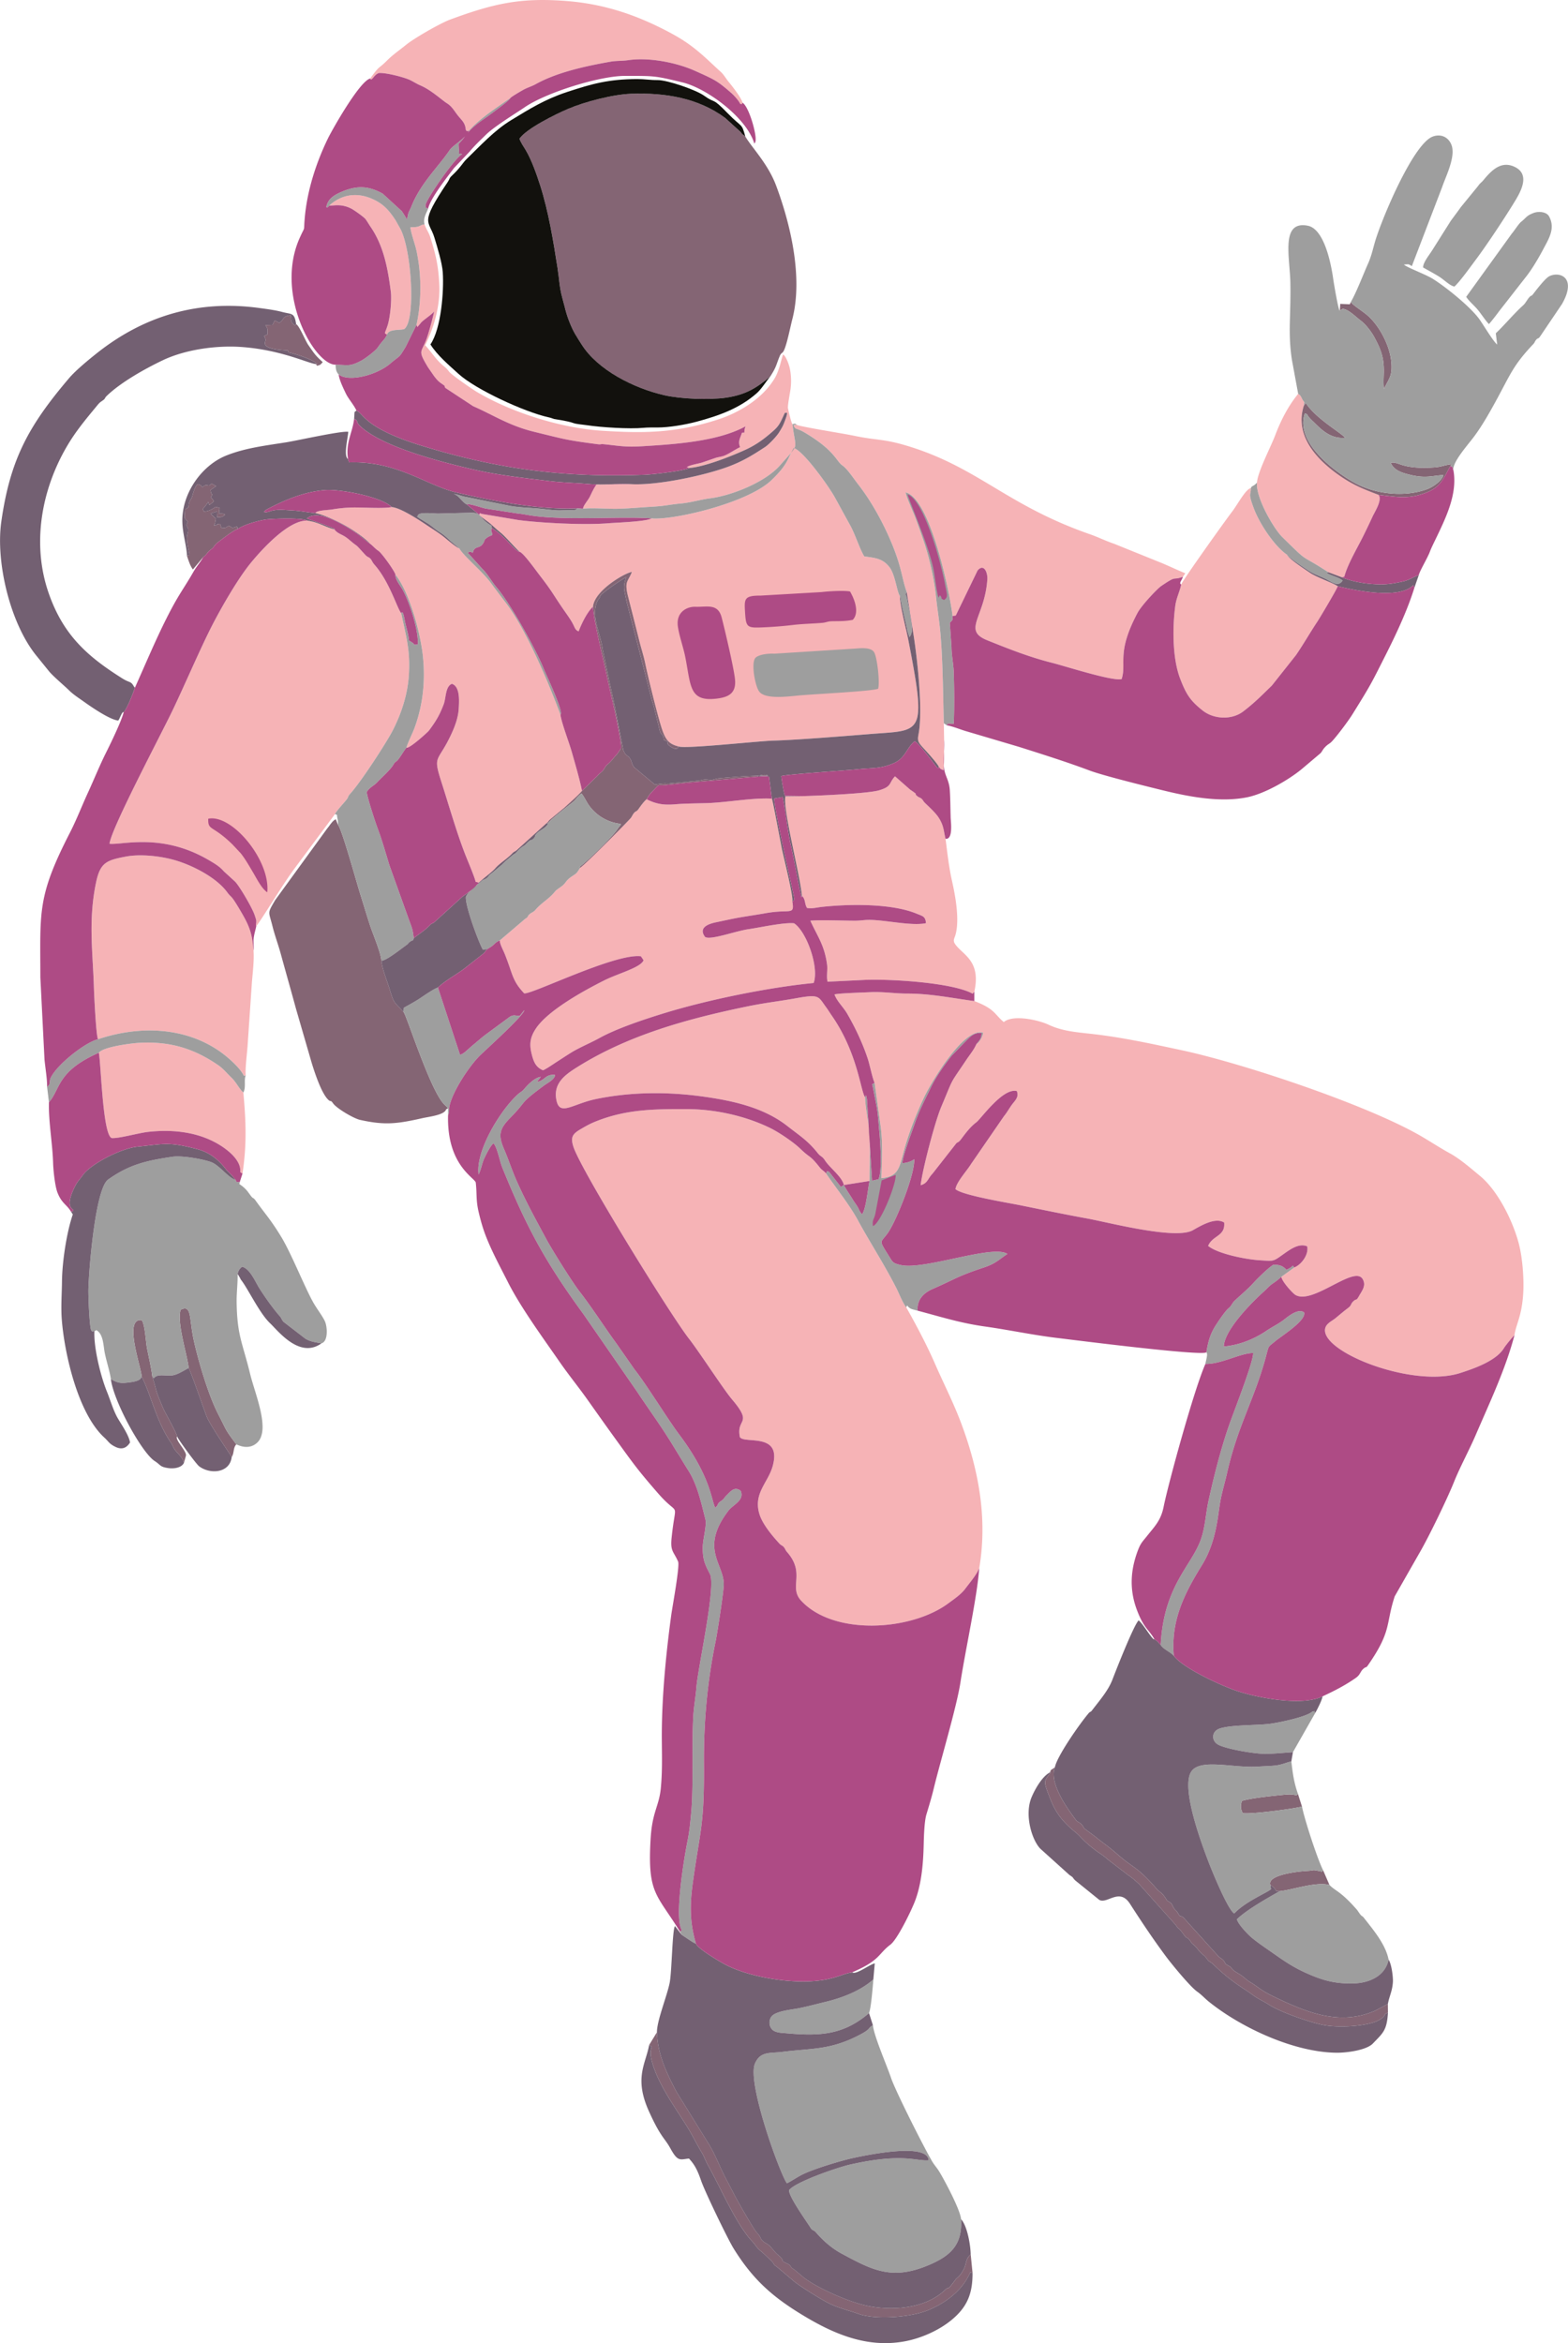
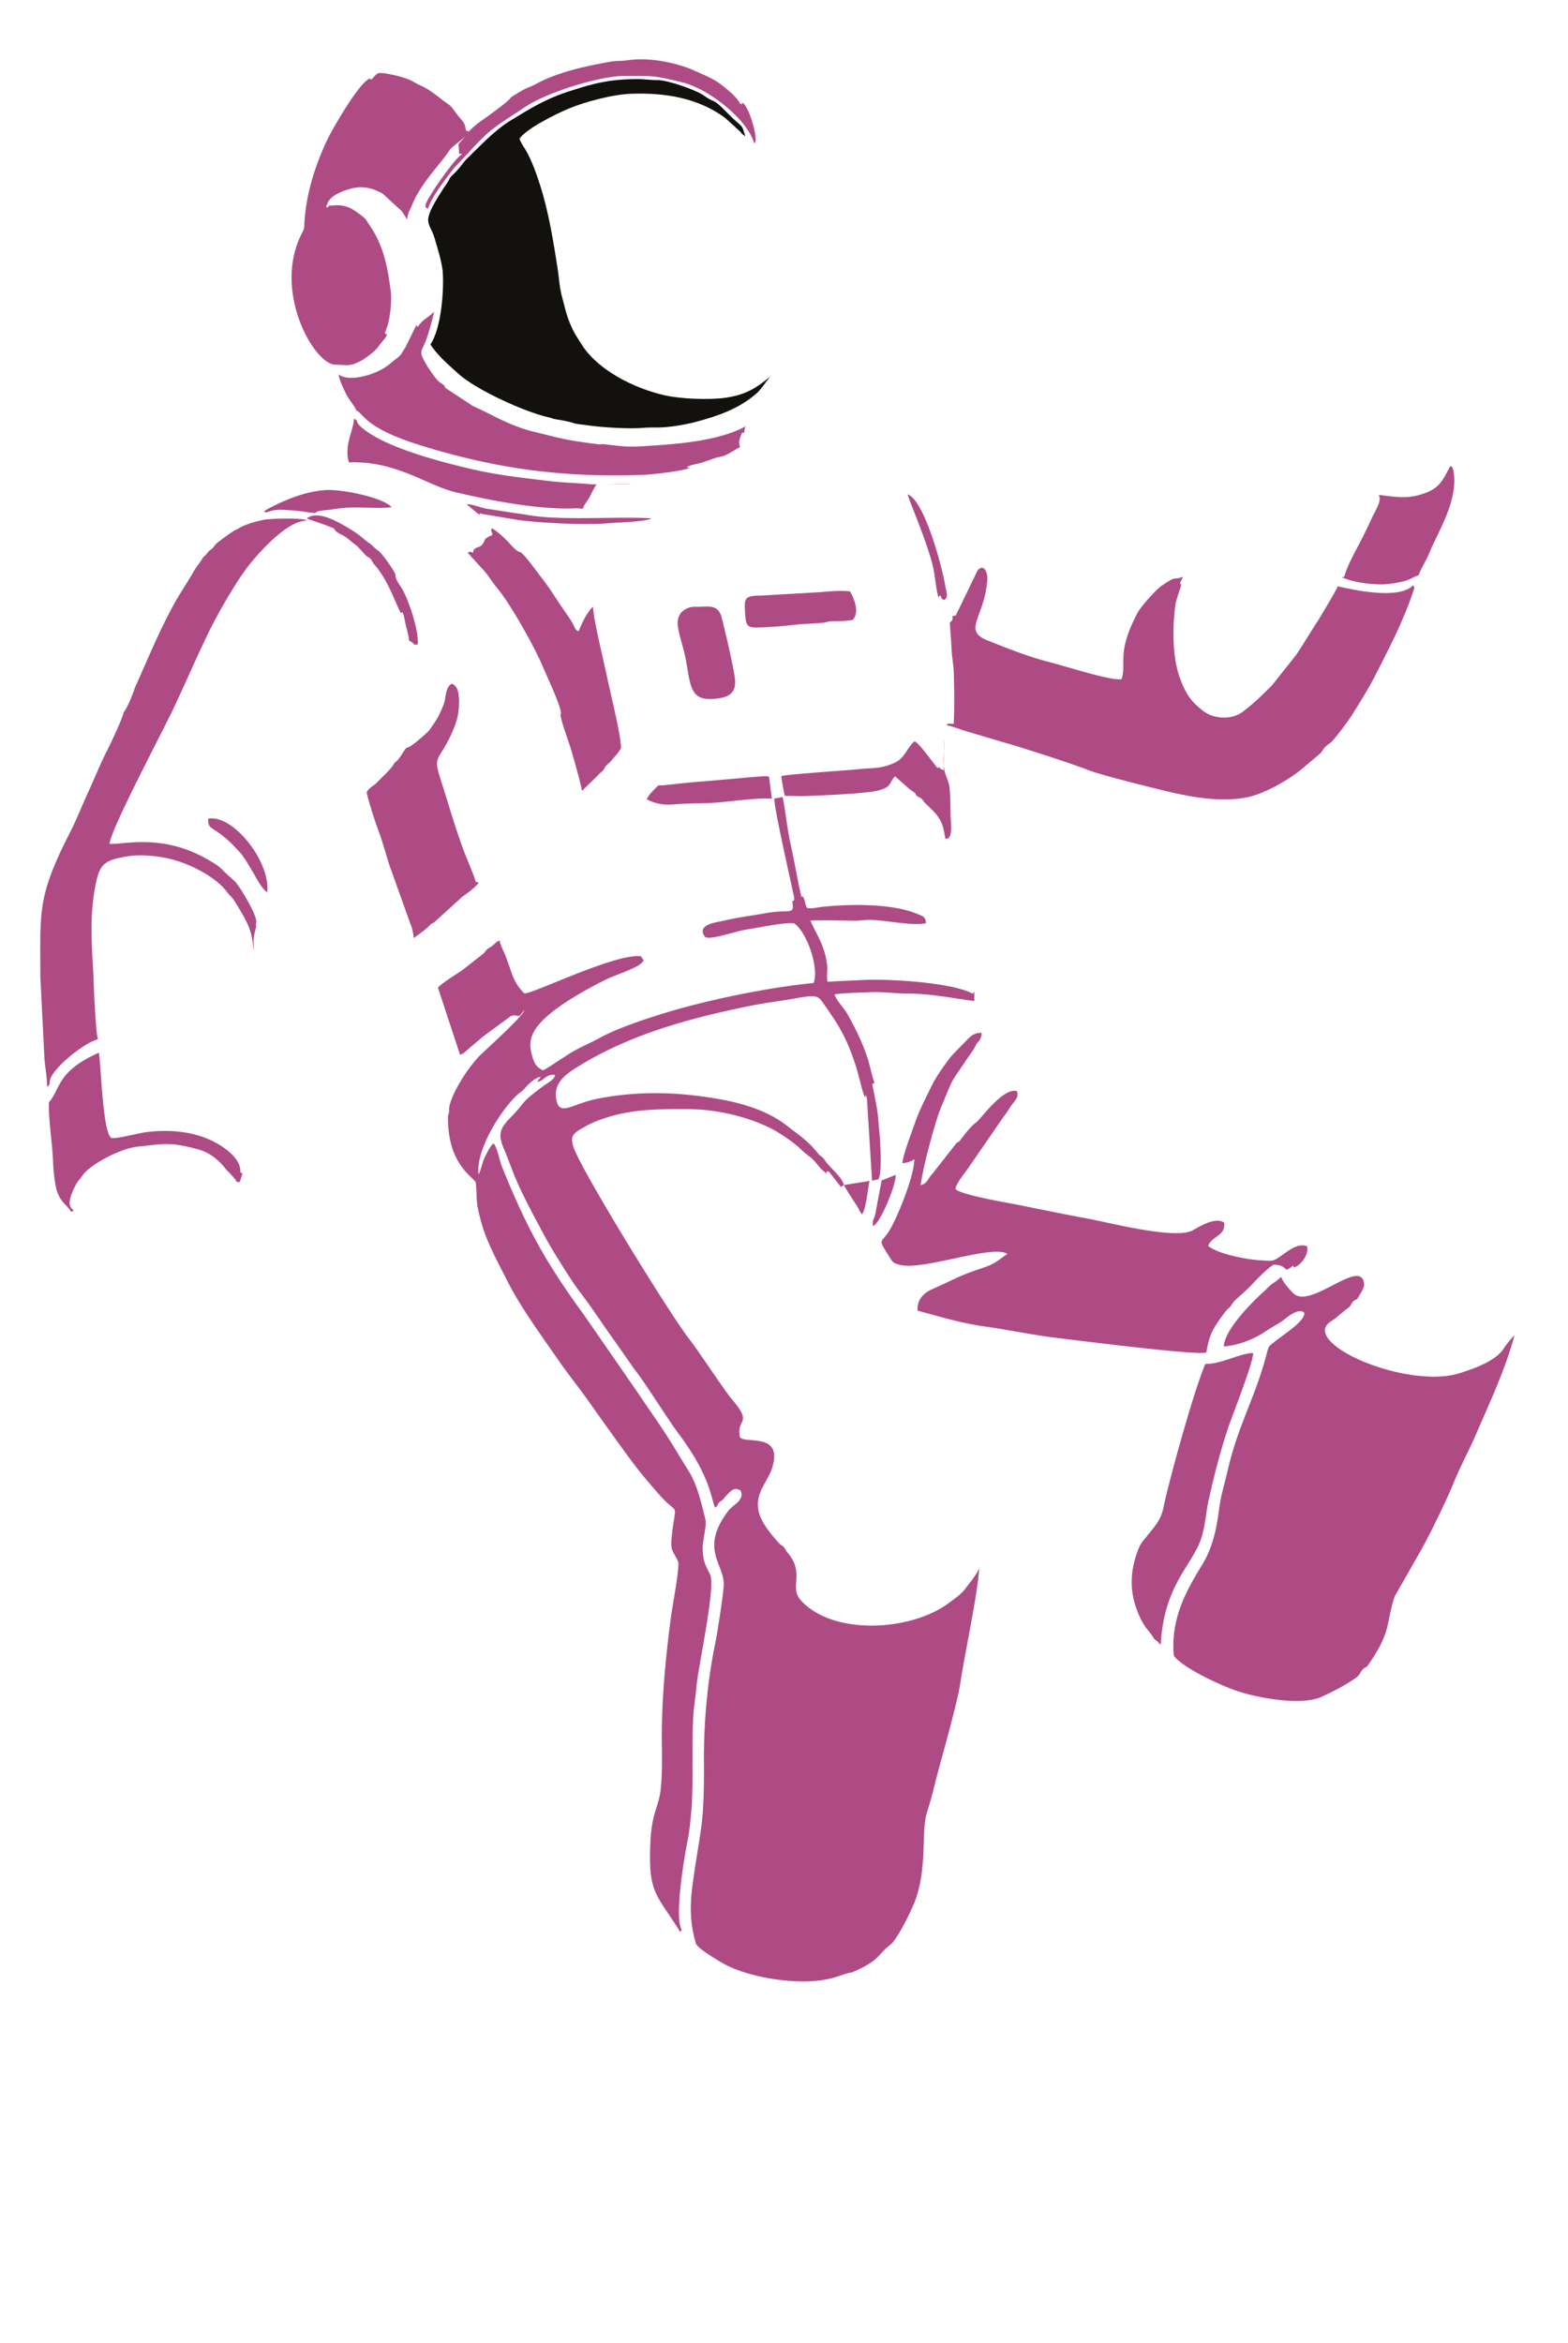
<svg xmlns="http://www.w3.org/2000/svg" xml:space="preserve" width="633.1" height="945.9" fill-rule="evenodd" clip-rule="evenodd" image-rendering="optimizeQuality" shape-rendering="geometricPrecision" text-rendering="geometricPrecision" viewBox="0 0 16749.6 25026.8">
-   <path fill="#F6B3B6" d="m9342.5 11565.6 67.4 487c21 188.8 10.4 345.9 5.1 531.4 212.7-20 190.5-144 269.2-390.3a3804.7 3804.7 0 0 1 187.3-473.4c84.4-176.7 427.1-749.9 630.2-691-1.6 43.1-39.6 103.5-72.8 125-27.1 61.4-68.7 109.7-104.5 163.3-187.3 280.1-128.2 167.7-270.6 506.7-66.7 158.3-199.5 663.1-219.2 835 77.5-22.8 74-69.5 126.9-123.7l252.3-321.8c16.4-17.2 15.3-7 36.9-27.4 20-18.7 92.5-135.7 179-199.6 48.8-36.1 283.9-372.9 432.7-332.9 22.5 64.3-14.6 94.6-49.7 141-29.9 39.4-56.1 88.8-88.6 127.8l-352.2 511.6c-40.3 67.3-155.6 191-165.3 266.7 69 65.3 562.4 146 688.5 171.6 234.5 47.5 481.8 98.9 720.7 142.5 232.6 42.5 942 229.4 1126.8 125 88.3-50 240.3-141.6 334.5-82.1 13.7 148.8-123 134-171.5 249.4 106.8 87 410.7 144.9 549.7 153.2 160.2 9.6 139.9 16.1 262.3-70.2 67.9-47.9 161.6-115.7 246.6-78 17.6 90-63.8 196.6-137.9 225.1l-138.7 100.5c10.3 55.5 121.7 174.5 148.1 191.3 182.5 115.5 630.4-320.8 720.8-168 40.6 70.5-6.7 124-39.8 182.9-32.6 58-24.2 19.5-62.2 57-29.8 29.6-12.7 38.6-57.5 72.1-46.5 34.7-87.4 70.6-132 107-42.2 34.5-115.3 61.3-111 134.9 14.8 248.8 953.3 608.4 1445.6 449.5 139.3-44.9 382.7-127.3 466.3-266 17.7-29.2 90.2-117.8 112.4-137.6 15.1-116.8 82.1-204.5 94.5-467 7-151-10.2-367.8-48.8-513.4-64-242-223.2-563.5-414.7-721.5-96.8-79.8-213-181.8-322.4-241.4-116.4-63.6-235-143.9-353-209.2-599.8-331.6-1874.9-754.8-2507.6-890.4-324.6-69.6-631.1-137.3-962.3-174.8-160.2-18.1-314.7-28.6-462.5-98.2-111.8-52.7-383.6-111-478.6-28.4-102.6-85.9-94.3-140-314.8-224.5-235-31.3-470.7-80.4-713.6-79.9-133.6.3-258.9-21.9-399.6-15-73.2 3.7-333.2 10.7-380.8 24 26 73.7 94.6 134.3 135.6 205.4 86.4 149.2 163.3 311.7 218.4 476.6 23.2 69.5 50.4 209.7 74.3 262v.2zM7823.8 1983c153.3-81.2-41.3-315.8-112-388-94.1-95.6-201.4-238.2-363.2-237.3-31.4 41.9-49.3 32.2-33.9 102.7 8.5 38.6 32 68 53 99.4 105 157.2 160.5 181.7 280.9 303.5 47.8 48.4 98.6 127.5 175.2 119.7zm4816.5 5807.9c9.7-81-33.7-100-63-168.4-175.2-408.7-193-543.8-150.7-1003.7 7.1-77 25.6-124.4 46-194 16.9-58 57.8-132.2 66.6-173.5-49 25.6-197.9 306.3-231.5 375-65.8 135-119 310.7-142.8 460.9-27.7 175.3-30.4 334.8 80 480.2 85.6 112.5 228.4 238.9 395.4 223.5zM3517 2195c42.8 5.7 124.7-25 238.3 34.6 28.7 15 130.8 87.1 149.2 110.6 14.4 18.6 36.1 56.4 51.8 79 143.5 207.5 187.4 452.8 218.5 697 11 86-6.6 273.1-34.9 360.2-30.1 93-41 78.8-5.3 96.7 16.6-60.5 130.3-44.1 182-57.7 125-84.9 83.5-821.2-36-1064.2l-54.7-97.5c-70.4-107.8-129.9-175.4-246.6-228-166.4-74.7-328.9-50.5-462.3 69.3zm9910.5 2960.4c-14.3 159.1 179.2 491.2 269.8 580.3 305.7 300.6 168.8 164.6 492 375.9l147.1 55 24.4-8c34.8-131.8 137.7-303.9 198.8-427a7546.6 7546.6 0 0 0 101.6-211.9c26.7-57.8 106.8-178 65.9-234-177.9-66.9-289.9-113-443.3-224.1-232.2-168.2-455.7-419.1-355.4-730l4.2-36.5c-35.4-42.3-26.8-66.6-64.9-88.5-107.1 130.2-186.3 286-246.7 445.7-46.3 122.4-187 389.4-193.6 503.1zM1055.3 11244.3c23.3 115.5 41 874.9 137.1 911.2 73.3 6.9 288.3-54.6 389.6-65.8 272.8-29.8 557.2 1.8 789 155.7 84 55.7 207.2 158.7 195 274.7l24 14.5c47-314.5 37-551.8 9.5-865.4-44.4-37.3-75.9-110.4-128.7-160.1-46.9-44-85.2-94-139.3-131.2-262.5-180.5-518.1-257.6-847.8-239.1-84.5 4.7-384.2 43.4-428.4 105.5zm3394-7776 7.8 25.5c51.9-56.8 28.1-42.6 92-91.9 29-22.3 67-50 88.7-74.5a3320.4 3320.4 0 0 1-67 249C4508 3782 4448.9 3719 4572 3924l66.1 95c29.3 36.8 42.2 53.8 82.2 80.6 53.7 36.1 14.1 18.3 39.9 45.7l294 193.3c211.2 91.8 381.4 207.4 648.8 273 344 84.2 351 90 681.8 133.1 39.3 5.2 25.2-3.7 65 .2 149.5 14.7 222.9 33 411 21.6 342-20.9 807.2-50.1 1103-213-7.2 24.6-12.3 29.3-12 67l-26 1.5c-18.8 60.2-45.4 89.5-20 154.4-60.5 28.4-128 78.7-183.7 95.7-22 6.8-58.1 11.9-79.8 19.4l-144.5 49.7c-45.3 13.1-125.1 24.4-162.2 48.5l29.6 8.4c162.9-12.5 447-125.3 598.6-194.6 92.5-42.2 168.4-93.5 244-156 112.3-93 114.4-103 176.1-239 10.3 13.1 52.7-45.6-9.5 113-14.4 36.7-32.8 65.5-53.2 98.3-26 42.1-107 127.5-148.5 154.6-134.4 88.2-238.9 152.9-395.5 210.8-260.9 96.6-761 201-1033.6 186.1l-371.4 3.7c-29.3 38.9-49.9 86.3-70.9 128.9-21 42.3-70.1 93.8-73.8 129.7 98.4-11.2 254.8 2.5 362.8.7 121.5-2 237-13.9 357.1-20.7 174.8-9.8 181-21.9 325.8-35.3 106.4-10 210.3-42.6 312.6-55.6 226.3-28.7 587.5-169.7 748.4-354.4 55.1-63.2 92.8-103.4 117.7-133.1-47.9 96-61.6 148.7-208.4 291.2-257 249.6-1062.6 433.3-1282.8 410.9-63.5 35-372.8 44.2-466.2 52-246 20.4-704-2-954.1-34.1l-384-64.6c-44.3-9-24.3-17.3-37.1 7.8 23.6 28 88.6 68.9 118.9 95.3 34 29.7 75.3 68.4 109.7 95.8 55.6 44.4 178.9 190.5 206.2 205.8 41.6 15.6 170.7 197.7 212.9 252.2 145 188 136 195.3 261.7 376.2 25.6 36.8 51 71.7 74.4 110.4 42 69.4 34.3 91.5 78.1 109.4 29.3-78.6 91.8-208.8 153-262.6 15-175 344.8-364.2 415.7-372-40.2 102.7-78 96.7-46.2 240l124 488.7c20.2 83.6 48.4 166.6 65 249.4 23.4 116 143.4 611.6 189.2 730.1 35.8 93 71.2 132 168.3 156.3 81 26.4 853.5-59 1012.5-63 231.3-6 770.9-49.2 1021.4-69.6 566.4-46.1 619.9 32.3 418.3-1008.7-21-108-92-373.8-88.7-464.8-30.6-35.2-49.8-223-107.8-303.3-71-98-155.8-105.2-273-120.9-49.2-77.8-97.8-236-151-331.9-57.8-104-111.8-204.8-168.8-307-61.5-110.4-319.2-472.6-427.5-516.6 24.3-48.9-1-85.7-20.4-257-14.8-15.7-45.8-158.6-47.9-169.3-5.5-29 21.7-163.4 27.3-205.7a666.2 666.2 0 0 0-6.3-213.4c-8.7-44.3-39.7-135-72.6-155.7-7.8 12.6-29.8 103.8-40.1 135-14.5 43.8-28.1 82.3-51.9 121.7-130 216.1-378.2 364.9-608 438.8-443 142.2-777 148.4-1238 118.5-434.1-28.2-959.3-192.6-1331.8-413-46.8-27.6-272.3-181.6-299.6-218.9-31.6-43-51.8-51.5-87.3-85.1-64-60.6-110.2-135.6-167.8-195.6 96.4-191.2 162-425.3 151.2-647.2-10-206.9-37.2-318-95.3-504.3-17.1-55-45.2-88.8-62.3-140-56.9 6.3-38.8 33.3-150 30.4-2.4 39.3 48.6 182.7 61 239a1926.7 1926.7 0 0 1 3.5 802.7v-.2zm8168.3 2775c-11.6 66.3-51.3 141.4-63 227.7-31.3 234.4-30.8 563 53 780 63.3 163.9 106.7 233 240.3 338.7 116.8 92.4 309 103.5 432.5 9.2 123-93.9 199-172.2 306.2-276.5l258-325.8c78.8-115.5 148-236.7 227.3-356.1 27.9-42 213.1-353.6 218-378.7-40.4-32-222.3-94.1-295-143.1-49-32.9-234.2-155-242.9-191-137.1-91.2-296.8-333.7-357.7-496.4-65-173.4-31.1-135-32-218.8-57.7 13.9-144 178.9-198 249.1-81.3 106-536.6 745-546.8 781.7h.1zm-8663.5-5405c16.6 37.3 40-42.8 93.9-58.4 73.2-4.6 238.5 38 311.4 66 40 15.4 88 48 129.9 65.8 117.2 49.8 230.4 157 285 191.1 62.2 39 82 92.6 137.1 155.1 37.3 42.4 58 66.5 64.6 130.1 24.4 29.8-1.7 5.2 30.3 10.7 120.2-134.6 292.6-244.3 445.2-352 15-16 99.1-65 132.8-84 51.6-29.6 92-38.2 140.5-65.2 229.6-127.4 542.1-193.8 800.1-239.3 57-10 121-6 184.3-15.3 227.2-33.5 519.7 26 715 113.7 210.4 94.6 235.4 104 389.5 238 23.5 20.5 82.3 83.9 92.5 113.7 33.5 8 10.1 7.9 26.4-10.7-17.1-57.6-108.7-174.6-149-223.1-26-31.2-54.2-79.7-81-103.7-156.8-141.3-276.4-275-514.8-405.3-352-192.2-710.7-320.4-1127-354-505.1-41-793.4 28.6-1252.2 197.3-103.7 38-384.8 199.6-468.3 267.8-69.2 56.5-140.2 104.2-202.1 166-106.5 106.4-73 43-184 195.6zm5060.3 11819 274-43.4c.5-154.5 5-295.4 1.4-453.4-3.5-150-44-303.9-48.7-440.6-49.3-69.9-79.5-474.2-355.1-871.2-21.5-31-39.8-61.2-61.4-90.5-84.5-114.7-66.7-142-319.7-96.2-184 33.4-319.9 46-526.5 88.7-646.6 133.4-1272.9 308.2-1814.8 648.7-129.1 81.3-260 174.8-218.3 358.7 37.4 164.5 173.8 32 421.6-19.2 367.5-76 752.3-79.4 1123.2-29.2 320.8 43.4 661.7 114.4 920.5 317.3 131.4 103.3 219.1 155.4 326.6 291.6 28.2 35.8 44.8 28.1 75.4 75.6 52.4 81.5 182.6 173.8 201.8 263.1zM1047 11100c424.3-143 908.2-136.6 1288.9 121.8 79.7 54 225.8 177.2 269 269l19.3-3.7c-6.9-79.4 16-243.2 21.2-333.2l45-659.4c8.2-102.3 25.6-241 17.3-341.3-13.8-201-53.3-280.4-153.4-448.6-94.6-159.2-78.7-107.6-127.5-174.4-114.7-156.8-365.8-285.6-554-341.3-152.3-45-371-69.5-528.2-40-206.2 38.8-274.9 63.6-319.6 279.1-84.1 404.6-33.4 743.3-21.9 1131.4 1.2 41.8 22.2 510.4 44 540.7v-.1zm7529.6-2596.8-187 2.5c-27.3 148.3 157.8 840.4 176.7 1062.6 41.3 38.5 25.3 81.3 54.5 129.5 55 9.8 106.4-5.6 159.2-11.2 290.1-31.7 742.1-38.7 1011 72 65 26.7 95.2 28 100.7 101.7-157.1 33.7-444.9-37.7-618.7-34.7-46.7.9-85.5 8.6-140.3 8.5-140.5-.3-356.8-9.7-476 .1 76.8 169.7 149.5 258.4 178.1 465.4 8.2 59-8.5 131.4 5.7 186l400.4-19.4c275.4-10.7 934 28.3 1149.4 147.4l17.8-21.3c72.4-327.7-117.5-389.9-200.3-501.6-33.3-45-14.7-59.7-1.5-104.8 46.5-159.7-1-418.7-35.7-571.5-33.9-149.7-50.6-303-70-455-21.3-87.2-17.1-138.4-72.9-226-32.7-51-101.2-113.4-145.9-156.6-17.3-16.6-21.9-30.2-32.9-41.4-18.5-18.7-28.8-15-47.3-29.6-53.3-42.3 32 2.5-79.3-72l-161.4-142c-68.5 72.2-29.7 107.7-169.6 149.3-122.2 36.3-681.5 58.8-814.7 62zm-5208.4-3023c181 41.8 458.5 196.7 586 327.7 32.2 24.8 54.6 54.1 87 74.8 36 23 173.3 214.6 183.1 255.4 152.6 193.4 267.6 627.3 293 872.7 27.7 264.4.6 521.4-90.7 767.4-18.7 50.6-76.8 168.6-84.9 208.4 35.8 9 229-168.1 239.7-182.5 73.8-99.4 112.8-161.9 158.5-282.4 25.4-67 16.1-188.8 87-217.8 89.1 28.7 77.8 184.7 73.2 265.4-5.6 96.2-40.7 189.4-81 275.4-143.4 307.7-199 211.6-102.7 511.6 79.8 248.4 170.1 566.7 266.9 804.8 20.5 50.6 89.5 215.3 97.4 257l34.7 9.4c51.5-50.7 136.5-108 177.1-155.1 44.5-51.8 125.1-99.8 178.5-156.5 19-20 24.3-17.2 44.8-31.8l322.6-291.6c20.1-14.9 16.7-21.6 37.5-39.8l154.5-127.4c57.7-53.7 139-123 186.9-178-24.1-121.4-74-291.5-109.3-415.4-30.5-108-107.3-303.7-121.5-398.9-123.9-335.3-364.5-908.2-585-1196.6-51.4-67.2-104.5-136.4-153.4-203.7-94.8-130.8-295.4-292.3-341.4-374.8-40-15.9-127.7-92.8-166.2-123.4-55.1-44-115-80.2-173-119.3-82.3-55.4-288.6-192.7-383.9-199.1-94.5 18.6-316.2 1.3-427.7 4.6-70.7 2.1-140.9 9-209.2 21-40.6 7-163.5 7.3-178.5 38.5zm6318 843.8 77.3 488c38.7 262.2 96.2 783.6 48.1 1032-16 83.6 2.7 90.3 93.2 191 32.6 36.2 103.5 115.1 124.9 155.6 21.4 27.5 15 20 49.6 36.6 9.3-90.7 2-225.3 6-324.8l-3.4-177c-7.8-290.3-10.5-740.7-43.2-1032.6-12-106.2-28.8-213.2-39.8-319.7-19.7-188-70.5-414.6-131.7-593.3-30.8-90-59.6-174.3-94-263.2-21.5-55.6-93.6-213-98.5-257 261.7 61.5 471.6 1067.8 501 1320.7l34.4-6.3 233-481.6c68.8-77.1 108.5 24.8 103.8 95.4-26.2 404.5-270.7 543-.2 651.4 232.8 93.3 442.1 177 689.4 239.7 144.8 36.6 655.3 201.7 745.8 174 55.7-173.8-58.8-276.2 169.4-706.2 43-81 210.7-258.7 254-288 178.6-121 107.7-53.9 231-97.6l25.8-38c-86-34.6-169.5-75-251.3-109.2l-508.3-205.4c-89.8-30.2-174.3-72.5-255.6-100.8-884.5-307.4-1185.5-702.6-1921.7-935-284.9-89.8-343.9-64.6-598.3-117.6-124.7-26-536.8-90.4-610.8-115.1-23.4-2.3-17-3.7-39.8 1.6 24.6 55.4 25.5 22.5 123.8 81 319 190 333.1 304.4 398.3 348.7 54.2 36.9 121 140.8 167.4 200.4 134.8 172.8 253 384 341.9 588.9 128.1 295.3 124.4 416.6 178.4 563.4zM6907.4 8537c-27.8 21.6-64.9 73-85.2 102-26.1 37.3-24.4 15.7-50.6 45.8-13 15-22.6 39.5-34.4 53.2-41.8 48.7-490.4 501.3-540 530.4-46.8 73.8-32.7 52.5-103 102.8-56.6 40.4-45.2 60.1-103.4 101.9-19 13.7-47.3 30.8-61 47.8-68.3 85-143.3 118.3-211.5 199-17.6 20.6-37.3 25.5-56.7 41-37.2 29.6-6.8 25.7-53.1 54.4l-269.2 229.5c-3 35 36.4 104.7 52.6 145.6a2964.7 2964.7 0 0 1 55.3 150.5c40.9 123.2 66 176.7 150.7 268.1 56.5 27.1 971.8-431 1248.3-395l28.2 42.5c-30.5 78.6-268.9 139.4-418.3 214.2-217 108.6-606.8 322.8-733.9 518-55.9 86-70 155.7-45.6 259.7 23.7 100.2 50 151.9 123.8 183.4 38.9-16.6 108.4-65.3 145.8-89.6 50.2-32.4 94.1-61 145-93.3 95-60.2 213.6-107.2 314.3-163 184.4-102.3 489-202.9 697.3-266.5 463.6-141.7 1107.7-273.3 1588.5-320 61.2-165.3-75.3-550-209.2-637.7-105.7-12.2-372.2 46.6-485.6 62.8-143.4 20.6-408.2 121-465.2 82.9-75.3-100.3 37.4-140 117.5-156.4 86.2-17.8 171-37.4 260.3-52.8 91-15.8 180.2-28.5 270.6-44.7 261.4-47.1 310.7 29.5 283.4-126.9 15.4-42-91.2-466.5-108.4-548.5-14.3-67.7-99.4-529.4-109.7-547.7-208-11.4-476.9 40.8-692.1 47.7-115.2 3.7-231 3.3-345.3 12.8-119.5 10-201.1-3.6-300.2-54zM2737.1 9892.4c65-81.1 271.3-429.1 403.5-608.6l437.1-588c20.8-41.4 92.5-115 124.6-156 24-30.4 8.6-29.4 38.2-61.8 117.4-129 391.7-552.5 456-679.2 92.2-181.3 158.1-382.6 171-590.4 16.2-264-29.8-410.7-81.8-658.1-45.9-57.3-125.6-338.4-286.2-519.2-24.5-27.6-27.2-47.3-43.8-64.5-20.2-20.9-26.1-10.7-55.2-41.1-18.2-19.1-79.3-89.7-94.4-100-44.9-30.3-73.9-62.1-115.2-90.1-43.2-29.4-88-37.6-119.4-81.5-98.9-24.3-168.8-77.1-288-93-196.8-8.1-475.3 295.2-598.3 443.7-136.5 165-299.3 447.5-399.7 637.7-131.9 250-316.2 683.7-445 951.1-128.7 266.8-655.1 1260.9-671 1419 131.8 16 549.5-118.2 1045.3 165.8 62.8 36 131.2 75 175.3 128l119.1 109c41.6 39.1 170.7 256.4 206.4 347.3 3.2 8 19.2 56.1 20.2 63 5.6 35.2-7.8 52.1 1.3 66.9zm7723.3 6857.2c91.4-535.2-8.3-1058.2-195.4-1554.9-82.6-219.2-186.9-420.8-278.4-631.2-83.4-191.6-201.5-416-305.5-599-37.3-46.3-73.3-140.3-101.6-196.8-121-242-296.3-513.8-414.4-732-92.4-170.8-239.6-352-341.6-503.1-24.6-28.3-42.2-32.4-65.8-62.1-112.4-142-96.9-92.7-209.1-201-75-72.6-232.8-178.4-327.4-224.2-266.8-128.7-585.5-198.3-884.8-198.8-341.4-.4-635.7.3-958.2 126-71 27.7-114.9 52.2-178.8 90-84.4 49.8-107 85-74 186.7 82 252.9 1038.5 1799.3 1235.6 2051.5 110.5 141 369 541 458.2 645.7 232.2 273.2 41.4 197 84.5 403.3 47 76.9 452.3-55.8 350.2 310.7-49.6 177.8-211.6 291.5-140.2 516.5 34 106.4 139.6 231.4 210.6 308.3 23.6 25.5 29.6 18.5 47.7 38.4 16.4 17.9 16.4 32 34.8 52.9 201.8 229.7 14.7 371.8 150.5 519.5 346.3 376.5 1172 325.6 1571.6 30.5 65.7-48.6 137.6-96.3 185.1-160.5 48-64.8 115.1-140.5 146.4-216.4z" />
-   <path fill="#846574" d="M8227.5 4022c69-107.5 62.5-123.8 100.4-215.8 18.1-44 28-25.8 46.3-63.5 32.4-66.8 68.1-250.8 89.2-332 115.6-444.4-17.3-1013.6-173.8-1430.8-86.3-229.8-257.3-402.3-328-521.6-30.1-31-23.2-8.7-51.7-50.3l-165-149.2c-287.7-212.7-639.2-270-1002-257.4-195.3 6.7-498.4 86-677.5 162.7-131.6 56.3-441.9 209.3-516.1 317 9.8 37 45.5 87.1 66.9 123 61.7 103.4 116.8 260 153.8 375.9 90 281.9 140.3 592.8 186.2 887 16.6 106 19.5 204 48.6 308s39.3 169.8 81.5 273.4c42.4 104 69.9 140.6 126.2 230.3 172.2 274.4 557.5 467.6 883.8 542.6 175 40.3 481.5 52.6 659.1 26.3 214.2-31.8 327.4-105.5 472-225.6h.1zm5271.2 15747.9c46 12 451-59.5 496-86.2l-35.3-120.2c-70.9-16.6-235 24.3-312.5 33.2-137.4 15.8-195.4 16.9-148.2 173.2zm72 363.8c35.1 23.7 40.3 27 62.9 64.4l35.8 2c149.4-16.4 378.6-102.5 532.3-67.4l-67.3-155.5c-22.8 23.2-3.5 14-37.2 8-100-17.9-31.4-7.7-138.9-1.8-83.1 4.5-427.5 40.6-387.5 150.3h-.1zM14313 3317.5l30-19c63 5 143 89.2 193.5 126.5 52.4 38.7 112.8 117.4 145.5 178.5 40.8 76 74.4 144.9 90.4 231 22.7 122.6-1.2 217.3 12.3 319.7 52.2-113 89.8-133.2 78.5-280.4-13.5-173.2-115.9-370.5-234.8-486.8-61-59.7-193.2-135.3-196.7-163.8l-12.7 27.1-102-4.7-4 71.9zM8704.3 22724.3c-51.3 197.2 203.6 101 311.4 74.8 108.9-26.5 292.9-56.9 366.1-133.7 2.1-170-199.7-69.8-310.4-42.4-83.6 20.5-313.6 55.3-367.1 101.3zm-102.6-339.5c48.5 13.4 283.9-22 346.3-32.7 83.2-14.4 254.3-29.5 313.3-87.3 2-104.5-45.6-124.3-138.4-106.5-70.3 13.4-157 31.5-225.8 41-82.2 11.2-154.3 26.5-237.5 33.7-99.6 8.8-121.6 83-58 151.8zm5306.7-3089-43.5-136c-24.8 34.6-8.2-4-147 9.7-117.9 11.7-349.1 34.4-450.9 65.5-16.8 51-15.7 81.7 7.5 130.5 69.7 17 548.6-45.3 634-69.8zm-12395.8-4593c97.8 185.8 153.7 474.5 313.6 706.8 16 23.2 16.7 33.3 29.6 57 25.5 47.3 101.7 100.4 107.7 160.2.7-1.6 22.9-79.1 23-81.9 2.9-51.8-118.3-164-96-203.1-2.5-36.8-128-252.5-148.7-301.7-91.3-216.2-53.1-133.2-115.6-339.3-8.2-79.7-40.2-216.6-56.1-299.7-13.6-70.9-21.2-250.5-56.1-300.2-199.6-28.3-6.2 500.1-1.4 601.9zm1861-10814.5 12 18c37.4-7.2 35.3-10 61.6-38.1-84-77.2-87-87.6-153.9-182.8-32.4-46.2-95.2-205.6-130.3-223.2l-11.3 12.7c-47-21.3-42.6-62.5-46.5-108-99.7 14.8-60.5 42-122.2 81l-48.7-25.1-23.2 47.3-74.8 3.3c29 51.2 18.8 35.8 21.3 98l-36.6 17.3c29 54 7.7 44 9.5 82.4 2.7 60.1 192.7 68.3 244.7 72.3l6.4 21.6c35.6 2.7 262.8 70.9 308.2 125.1l-16.2-2v.2zm10554.9 443.4c-100.2 311 123.3 561.8 355.3 729.9 153.5 111.2 265.5 157.4 443.3 224.2 190.8 21.7 313.7 49.4 501.7-21.4 162.2-61.1 189.3-152.2 265.1-287.2l11.2-18.7c-55.7 5.2-104.8 26-162 31.6-108.5 10.9-247.2 10-350.9-19.2-47.8-13.4-98-39.5-135.3-26.3 36 86.3 140.7 112 226.5 131.3 158.1 35.3 230.8 1.6 335.2-1.2-13.6 59.6-110.2 127.1-172.6 150-244.5 89.8-557.5 54.7-783.2-72.3-217.3-122.2-628.2-431.4-524.6-735.1 45.7 8.6-.8.5 86 82 68.9 64.6 176.2 194.5 345.5 176-58-63-311.7-203.9-421-371l-20.2 27.4zM2015 14612c16.3 20 163 440.4 191.4 515.5 35.9 94.7 265.4 423.7 268 435.4 28.9-43.5 13.5-97.9 49.9-135.8-127.2-169.7-95.9-133-195-325.2-102.2-198.6-206-548.2-256.3-770.5-57-251.5-19.7-401-143.9-342-43.3 137.6 72.5 485.8 85.9 622.6zm-18.3-8674.7c16.7 48.2 32.7 104.8 63.6 145.2l110.2-132.1c46-32.9 34.5-45.9 84.5-83 40-29.7 28.8-43.7 81-81.8 44.2-32.3 147.3-115 200.9-134.4-9.7-30.7 14.4-14.3-10-26.7-63 23-37.6 10.4-80-7-47.9 14-9.3 19.8-81.3 22.6l-15.6-45.5c-56.8 7-8 .3-37.5 12.7-12 5-3.6.2-25.8 8.1 7.2-33 3-7.3 8.4-21.5l10.3-54.8c-13.4-11-42.9-35.2-54.7-55.7l66.4-19.7 2.8 62.3c33 .8 61.5-5.2 84.5-29.6-29.4-15.5-27.7-8.5-66.5-11.5l7.8-60.1-44.4-11.2c-31.5 26.7-81.1 49.7-124 49.3-16.3-46.8-26 4.7 46.8-101.3l11.8 32.6 48.5-38c-13.4-31.2-9.7-13.4-32-46.7 32.4-54.9 6.6 3.4-3.9-75.5l59.2-42.1-49-27.4c-37.5 51-42.4-11.5-96.4 39-21.6-24.4-13.8-20.9-51.5-32.3-30.4 27.5-45.3 85.3-54.4 118.4-18.6 68.1-34 31.7-43.9 128.9l-36.6 24c-5.7 106.4-14.6 76.3 30.1 129.9-27.8 50.6 2.5 53 4 83.1 2.4 54-29.8 50.6-2 187.8 21.9 108.4 19.4 77.6-11.3 94zm9219.5 12993.4 10.6-6.4c-72.9 113.2-91 78-3.6 298.2 61.9 155.9 140.8 245.2 267.3 349.2 64.4 53.1 70.5 83.6 217.2 194.5 37.3 28.2 84.3 54.4 117.3 87.7l232.3 178.8c37.4 23.5 80.4 63.4 112.7 92.7l388 433.5c51.9 76.9 6.3-7.8 93.7 112.7 31.8 43.8 19.7 8.6 51.4 45 31.7 36.7 6 21.9 51.1 58.2 32 25.8 49.5 66 99.8 105.7 29.4 23.2 24.1 25.1 45.5 51.3 20 24.5 36.8 25.8 60 48.2 117.1 113.2 209.6 186 344.6 273.4 40.6 26.3 85.6 61 120.8 83.1 43.5 27.2 93.2 50.5 131 75.4 122.4 80.6 459.5 198 604.5 221 146 23.3 396.2 13.3 540.5-41.7 19.9-7.5 45.6-23 62.4-36.2 46.4-36.3 7.1-34.5 63.6-58.2l-1.1-92.5-131.2 69.8c-383.5 170.4-742.1 18.7-1094-151.3-136.7-66.3-165-104.5-247.4-152.8-40-23.6-72-60.7-118.3-87.4-110-63.5-52.2-53.2-109.2-85.3-57.4-32.6-22.4-13.7-53.3-54.4-15.2-20-35-27.5-53.4-43.8l-379.8-420.2c-40.5-27.9-24.1 8-55-42.7-24.8-40.9-21.7-22.8-43.3-53.6-20.7-29.6-11.8-41.2-44.6-64-39-27-19.6-5.6-48.4-49.4-39.4-60-54.3-51.6-95.7-98.7-215.1-245-240.1-208.7-426.2-374.3-71.5-63.7-147-114.4-223.4-177l-118.5-88.4c-12.5-14-14.3-32-41.6-54.3-28-22.9-28.9-10.4-53.7-43.3-93.4-124.4-285.1-391.4-219.5-559-38.6 37.2-39.2 13.2-53 56.5zM6334.1 6480.9c7.2 147 114.6 575.1 151.6 755.1 28.7 139.4 157.1 657.8 147.2 759.8-17 20.5-31 47.3-44.8 62.4-64.5 70.2-45 59.6-104.3 111.3-20.4 17.7-29.4 45.5-45.8 63.4-17.8 19.3-30.5 23.4-55.2 52.6L6217 8447.2c-47.8 55-129.1 124.4-186.8 178.1l-154.5 127.4c-20.8 18.2-17.4 25-37.5 39.8l16 .8c28.4-41 219.1-188.1 267.3-227.5 33-26.8 47.7-60 89.9-89.6 21.9 22 50.6 82.7 73.5 116.6a476.8 476.8 0 0 0 345.1 207c-5 29 2.6 4.8-16.2 29.8-6.8 9.2-15 20.6-23 32.6-50.3 75.3-292.7 309.5-378.2 379.6-40.1 32.7-22.4 16.4-15.3 26.6 49.5-29.1 498.1-481.7 539.9-530.3 11.8-13.9 21.5-38.5 34.4-53.4 26.2-30 24.5-8.5 50.6-45.7 20.4-29 57.3-80.4 85.1-102 27-48.6 42-63.9 79-102 64.4-66.1 27.2-39.8 123-49.7 108.2-11.1 215.4-24.3 324.3-33 218.1-17.3 434.1-37.8 651.8-56.4 29.8-18.8 92.1-31.6 118.8-11.4-147.7-4-378.2 14.5-531 29.1-25.4 2.5-45.8 14-72.7 16-25.2 1.9-49.8-6.2-79.8-3-30.3 3.1-42.5 12.6-72.6 12.4l-295.5 28.7c-46 7-12.7-10.9-157.1 12.8L6777 8197.9c-40-43.1-18.6-84.2-76.3-126.2-25.8-18.8-32.6-36-42.4-59.5l-82.1-416.3c-19.1-107.7-46-218.2-69.7-329.2l-68.8-329.5c-19.9-163.6-130.2-357-56.9-515.9 11.3-24.5 14.7-21.1 21.3-32.2 6.7-11 10-23.9 13.2-29 9-13.8 33.8-30.5 51.2-45.4 25.9-22.2 206.7-148.7 222.5-148.7-41 113.7-15.5 142.3 1 245.5L6965.2 7486a893.2 893.2 0 0 1 31.4 111.9l53.4 217.3c24.2 50.2 35 19.3 40 88.6 78 25.5 10 22.2 61.2 61.6 80.9 62.3 93.7 16 99 8-97.1-24.2-132.5-63.3-168.3-156.3-45.8-118.5-165.9-614-189.2-730-16.8-83-44.9-165.9-65.1-249.5L6703.7 6349c-31.8-143.3 6-137.3 46.2-240-70.9 7.8-400.7 197-415.8 372zM6934 21843c64.9 37-16.7 11.8 33.2 186.7 69.4 243.3 242 474.1 373.3 686.2 55.6 89.6 102 186.7 156.7 276.3 25 41.2 41.3 92 67.5 138 126.4 222.7 300.8 631 468.5 807.1 48.3 50.9 41.3 65.6 103 113.2 14 11 90.3 84.4 106 100.2 30 30.4 15.6 34.3 51.6 56.8L8464 24351c55.5 54.5 312.2 211.1 389.4 249.8 105.1 52.6 209.5 74.5 317 113.2 184.9 66.6 557.5 36.4 739.3-37.2 193.1-78.2 374.2-215.3 454.8-405.8l24.5 6-19.6-196.7c-54.6 44-44.4 98.3-71.5 151.3-47.1 92.3-69.7 88-94 121.1-99.4 135.4-54.3 54.9-109.5 107.3-214.4 203.1-575 226-846.8 164.8-199.5-45-531.7-193.5-668.4-304l-87.7-73.4c-21-19.6-13.5-6.3-31.5-23.4-27.5-26.2-4.2-25-57.6-49.8-63.8-29.9-29.4-16.5-53.9-54.3-7.4-11.4-41-37.2-56-52-33.4-33.1-61.7-81-102-103.2-83.1-46-50.7-62.9-102.6-114-34.5-33.8-218.6-358.6-242.5-406.2-47.9-95.2-102.2-190.6-146.2-287.3-41.7-91.6-87.6-197.3-142.2-279.8l-330.7-534.3c-105-198.6-203.6-405.4-208.7-637L6934 21843zM4786.3 11837c-18-22.2-37.6-36.3-50-50.5-151.7-172-394.2-946.5-426.1-978.3-102.3-110.7-99.4-81.5-149.5-245.7-26-84.9-77.8-211.2-87.2-300.6-2-77.5-89-282-117.5-367.9-40-121.3-75-240.2-113.2-361.5-31.9-101-194.2-688.4-232.7-722.3l-23-59c-35.1 11.2-65.6 67.7-92 97.7l-555.6 764.4c-87 150-70.6 113.1-29.6 278 23.4 94.2 61.1 196.5 87.4 291.5 55.3 201 111.3 397.4 164.2 592.2L3329 11352c28.5 92.5 100.2 316.8 173.8 391.2 33.5 33.7 25-1.5 55 41.8 36.9 53 218.6 161.2 288.5 176.6 261 58 391.4 43.8 667.6-19 58.8-13.4 205.2-29.6 243-77.9 23.6-30.1-18 1.5 29.5-27.9z" />
-   <path fill="#9E9E9E" d="M14431.7 3223.2c3.5 28.5 135.7 104.1 196.7 163.8 119 116.3 221.3 313.6 234.8 486.8 11.3 147.2-26.3 167.5-78.5 280.4-13.5-102.4 10.4-197.2-12.3-319.7-16-86.1-49.6-155-90.4-231-32.7-61-93-139.8-145.6-178.5-50.5-37.3-130.5-121.5-193.5-126.4l-30 18.9c-14.4 10.1-65.6-299.7-70.3-334.3-22-157.3-94-537.5-272.5-572.3-291.6-56.6-191.6 332.1-185.9 608.1 3 140.1-2.1 281.9-5.5 422-3.4 140.3.9 269.5 22.8 407l66.2 358.7c38 22 29.5 46.2 65 88.6l-4.3 36.4 20.1-27.3c109.4 167 363 307.9 421.2 370.9-169.3 18.5-276.7-111.4-345.6-176-86.7-81.5-40.3-73.4-86-82-103.6 303.8 307.4 612.9 524.7 735.1 225.7 127 538.7 162.2 783.2 72.4 62.4-23 159-90.4 172.5-150-104.3 2.7-177 36.4-335.2 1-85.7-19.1-190.5-44.9-226.6-131.1 37.5-13.3 87.6 12.8 135.5 26.2 103.7 29.2 242.4 30 350.8 19.2 57.3-5.7 106.4-26.4 162.1-31.6l-11.2 18.7c50.2 31.2 9.3-1.7 32.6 47.3-15.7-84.3 148.5-265.4 218.4-359.1 84.3-112.9 157.3-240.8 227.1-367.8 161-292.7 187.2-390.2 406.6-621.3 19-20 15.6-28.7 30.3-45.7 23.6-27.6 17.3-3.3 41.2-33.7l235.7-349.1c163.4-285.8-25.8-351.6-134.8-297.5-44.2 21.9-138.7 145.7-170.8 187.5-25.3 33-15.3 9.5-40.4 34.2-21.1 20.8-43.7 66.7-66 86.7-102.8 92.5-190.2 201.3-294.8 301l14.5 120.5c-43.5-35.6-146.8-210-188.6-268.5-96.5-134.7-358.2-345.5-498.9-433.3-77-48.2-271.5-119.1-309.4-152.5 49.6-2.2 46.7-10 85.3 17.1l323.2-843c42.3-124 152.1-335.3 97.1-460-34.8-79-112.6-111.6-195.5-81.8-211.9 76.2-554 898-620.6 1132.2-21.1 74-38 150-70 221.2-52.6 117.5-124.6 308.1-184.5 411.5zm-1069.4 1989.4c.9 83.6-33 45.3 32 218.7 61 162.7 220.6 405.2 357.7 496.4l-.6 3.3c29.8 32.6 215.6 160.1 266 187.2 47.5 25.5 106.9 45.7 155 71.2 64.6 34.4 127.4 80.2 169.9 11-36.4-29.8-99.6-47-138-64.4-56-25.4-23.6-15.8-15-24.3-323.2-211.3-186.3-75.2-492-375.9-90.6-89-284-421-269.8-580.3a182.2 182.2 0 0 1-31 27.5c-9 6.1-12.8 5.9-20.2 12.1-17.4 14.5-3.5-.6-14 17.5zm449.2 13502.4 237.9-417.9c-15.8-27.3 9.4-22-29.4-16.4-62.9 58.9-363.6 120-454.8 131.5-140.1 17.8-425 9.6-541 52.4-84.7 31.2-85.7 134.1-5.6 173.2 96.1 46.9 388 95.8 495.5 95 114-.9 191.3-11.1 297.4-18v.2zm-8905-12857c46 82.4 246.7 243.9 341.5 374.7 48.8 67.3 102 136.5 153.4 203.7 220.5 288.4 461.2 861.3 585 1196.6 41.2-18.7-152.4-426.3-174.7-481.8-87.2-217.5-358.7-703.4-506.8-877-47.7-55.8-99.8-148-150.7-195.7l-159.2-176c33.7-11.1 24.1-14.5 55.7 2.8 15.7-80.1 69.4-38.8 108.2-99 23.3-36 9.3-35.7 31.6-54.3 31.7-26.3 40-22.4 69.5-38.5-4.8-35.8-22.2-48.7-5.2-70.4l-5-28c-143.9-83.7-95.9-142-228-138.5l-346.3 9c-67-2.6-209.2-19.4-213.7 24 1.7 11.8-30.8-8 19.4 27l94.4 58.7c42.6 29 77 60.8 118.5 87 44.2 28 76.6 56.5 114 92.4l98.5 83.2zM10082 7725.3l31.7 21.6c5.7-28.7 40.2-13.9 74.5-16 8-168.6 6.2-388.6-.2-558.2-3.1-81.6-23.6-178.7-23.6-259.2l-17.9-261.2c33.2-38.2 28-16.6 29.2-72-29.4-253-239.3-1259.3-501-1320.7 5 44 77 201.3 98.5 257 34.4 88.8 63.2 173 94 263 61.2 178.8 112 405.4 131.7 593.4 11 106.5 27.9 213.5 39.8 319.7 32.7 292 35.4 742.3 43.2 1032.6zm-798.6 13776.3c22.3-60.1 40-283.2 46-359.6-134.3 119.9-327.5 195.6-508.3 239.4-97.1 23.5-202 52.1-298.5 70.4-74.7 14.3-244.5 29-284.8 91.3-28 43.6-22.9 104.2 17 139.1 34.6 30.4 102.3 30.9 148.3 35 349.8 31 605.4 20.6 880.3-215.6zM1046.9 11100c-131.7 31.1-426.5 259.9-502 404.5-27.5 52.7 4.2 69.5-42.5 104.2l20 164.5c124.5-141.2 81.4-329.6 533-529 44.1-62 343.8-100.7 428.2-105.4 329.8-18.5 585.4 58.7 848 239.2 54 37 92.3 87 139.2 131.2 52.8 49.6 84.4 122.8 128.7 160.1 30.2-59.5 3.3-128.5 24.7-182.2l-19.4 3.8c-43.1-91.9-189.2-215-269-269-380.6-258.5-864.7-264.9-1288.8-121.8zm14615.9-7929.7c29.3 47.5 84.6 90.7 124.2 139.3 40 49.1 76.6 107.4 118.2 152.1 18-18 86.6-106 104.8-132l303.8-389.1c59.7-78.4 125.6-191 173.3-281 58.9-111.4 130-221.6 60.8-348.3-27.9-51-113.7-56-163.8-37.2-80 30.2-76.3 48.7-134.1 94.6-26.8 21.2-74.4 97.6-100.5 127l-486.7 674.6zM5006.3 1398.7c-25.4 74.6-169.4 153.7-202 202.5-115.7 173.7-308.5 352.4-407.1 598-20.6 51.4-31.5 56.5-42 106.8-.8 3.2-1 6.8-1.6 9.7l-7.5 27.5c-12.5-23.8-23.2-39.5-36.7-60.9l-16.7-26.2-204.8-187.7c-151.2-84.8-273.7-87.6-428.1-24-93.6 38.4-159.5 80.8-174.7 170.1 17.7-7.7 4 15 31.9-19.4 133.4-119.7 295.9-144 462.3-69.2 116.7 52.5 176.2 120.1 246.6 227.9l54.6 97.5c119.6 243 161 979.3 36.1 1064.2-51.8 13.5-165.4-2.8-182 57.7-27.4 58.5-39 51.2-98.7 137-29.3 42-145.6 126.2-179.4 143.3-122.8 62.8-132.2 44.7-271.3 41.9-.2 39 4.7 77.8 32.2 103.7 108 87.7 410.4 4.7 549.2-114 118.2-101 87.6-50.7 167.2-181.7l115.5-235c55.5-259 54-543.6-3.4-802.7-12.5-56.3-63.5-199.6-61-239 111 3 93-24 150-30.3-16.4-66.7 16.6-112.5 38.2-167.2-33-29.3-18.6 28.6-28.3-37 11.3-74.1 330.3-527.4 392.5-544.8-32-9.8-4.8-10.5-33-1 .5-32-5.8-68.7-5.3-110.3 51.7-49.6 78.8-101 119.8-142.8 72.7-74 146.2-117.7 218-170.8 42.7-31.6 203.5-148.4 214.7-175.8-152.6 107.7-325 217.3-445.3 351.9zm-696 9409.4c31.8 31.8 274.3 806.3 426 978.3 12.4 14.2 32 28.3 50 50.5l-.4 78c19.2-53.3 6-61.1 16-104.7 37.1-162.3 209.4-420.5 321-533 42.6-43.3 485.7-442.3 476.2-487l-48.3 60.5c-43.3 1.5-55.4-17.4-102.3 7.5l-229.4 169.3c-16 11.4-61.1 45-73.6 56.2l-76 64.4c-75.9 60.8-117.2 112.7-156 117l-235.8-717.5c-41.8 12.7-143.9 83.5-184.6 110.8-59.7 40-113 68-179.9 105.5l-3 44.2h.1zm10892-7951c54 30.2 116.2 63.7 171.8 98.1 52.1 32.4 111.9 95.5 162.4 105.8 58.7-52 175.1-215.7 229.8-288.6 118.4-158 316.2-456.8 420.5-629.3 67.2-111 153.6-279.2-.6-357.7-150.2-76.6-257 39.2-339 138-28 33.7-29.2 23.2-61.6 68.2l-179.8 220c-36.8 52.2-72.2 98-109.5 149.8l-200.9 318.4c-29.4 45.7-95.7 128.3-93 177.4zm-5822 4499.4c20.1-62.4-8.7-329.4-42-388.4-31-55-138.1-45.9-194.8-41.1l-870.3 55c-54-3-155.2 3.9-199.8 40.9-56.3 46.8-6.5 315.7 40.2 368.4 70 79 301.3 48.4 412.8 37.7 164.5-15.6 787-45 854-72.5zm-37.8 4209c-36.2 23.7-25.8 4.1-15.2 61.2l35.4 183.6c17 91.5 20.3 171.2 29.5 263.1 10.5 105.7 34 438.5-8.2 522.2l-68.5 15.5-54.3-871.4c-15-73.2-11.5-28.6-20.1-19.7 4.5 136.7 45.1 290.5 48.7 440.5 3.7 158-.9 299-1.5 453.5-15.5 67.4-37.2 305-80 355.9-33.7-38.1-28.7-50.1-51.6-86.4-15.6-24.7-31-44-47.8-71.7-32.2-53-67.4-102.2-94.5-154.5l-31.5 20.7-127.4-163.2c-57.3-10-4.4-7.7-32 17.8 102 151 249.2 332.2 341.7 503 118 218.2 293.4 490 414.3 732 28.3 56.7 64.4 150.6 101.7 196.9 15.8-40 1-11.5 46.8 12.7 14.1 7.5 56.3 17.4 74 22-9.5-114.2 61.7-188.7 159-231.3 250.7-109.6 261.2-134.2 549-229.9 125.3-41.6 154-79.3 250.9-144.4-150.4-105.6-889 175.4-1138.5 118-88.6-20.3-84.9-28.2-129.7-100-112.1-179.8-87.3-128.8-5-247.9 83.7-121.2 285.7-615.2 278-782.5-23.8 23.2-91.5 43.2-126.4 41.4 7.1-92.1 98.6-323.5 132.8-424.5 43.8-129.5 114.5-264.4 174-388 57.3-118.7 142-233.7 218.5-332.8l138.2-142.6c55.4-54.4 93.2-107.7 182.5-102.2-.2 73.8-36.7 89.6-56.4 122 33.2-21.6 71.1-82 72.7-125-203-59-545.7 514.2-630.1 690.9-72.6 153-135.7 312-187.1 473.3-78.7 246.3-56.4 370.4-269.3 390.3 5.4-185.4 16-342.5-5-531.4l-67.4-487h-.2zm-3115-6132-60.2-4.7c-21.7 19.6-2.4 10.2-30.3 18.8l-163.3 4c-51 0-121.6-9-173.6-15.2-114.7-13.5-230.7-12.6-345.5-32l-469-94.8c-55.3-9-88.4-27.5-142.3-34.2 59 13 88.9 87 143 112.5 27.2-12.2 138 29.4 200 43.9l346.5 53.2c50.7 5 75.5 10.9 127 19.3 363.7 59.3 979.2 7.8 1301 33 220 22.4 1025.7-161.3 1282.7-410.8 170.4-165.4 161.4-210 235-341.4 103.7 30 371.6 406.3 434.6 519 57 102.3 111 203.1 168.8 307.2 53.3 95.8 101.8 254 151 331.9 117.3 15.7 202 22.8 273 120.8 58 80.3 77.3 268.2 107.8 303.3l3.7-25.1c-9.4 52 61.6 307.7 76.4 397.6l20.8 64.7c50.7-57.8 14.4-162 3.8-258.6l-31.3-162c-11.4-40.7-19-27.8-1-59.9-54-146.8-50.4-268.1-178.5-563.3-89-205-207-416.2-341.8-588.9-46.6-59.6-113.4-163.6-167.5-200.5-65.1-44.2-79.3-158.6-398.3-348.6-98.3-58.6-99.1-25.6-123.8-81 22.7-5.4 16.3-4 39.8-1.7-37.8-22.8-15.1-14.3-50.7-9.6 33.4 295.4 84 191-131 437.9-161 184.6-522 325.6-748.5 354.4-102.3 13-206.2 45.7-312.6 55.5-144.8 13.5-151 25.5-325.8 35.4-120 6.8-235.6 18.5-357 20.7-108.1 1.7-264.4-12-363-.8zm6659.4 9011c20.2 15.3-7 94.4-10.4 123.5 169.2 3.8 370-115.6 509.8-116 5.5 90-209 633.2-255.5 767.1-91.6 263.8-160.6 537.8-220.5 809-31.8 144.6-35.6 292.9-87.7 430.2-104.4 275-390.6 487.6-423.7 1110.3 21.7 44.3 103.7 75.1 140.4 116.9-32.8-369.6 105.9-654.2 298.7-965.5 90.4-146.1 137.4-303.7 166.6-477.5 15-90 23.1-176.6 43.8-268.3 18.7-83.4 43.3-167.9 61.9-250.2 109.3-484.6 281.8-765.1 403-1197.8 47.9-171.2 21.8-127 109.9-201 66.2-55.7 337.2-223.7 307.1-308-64.8-43.7-166.2 41-212.4 77.1-57 44.6-127.5 78.3-191.5 121.6-131.3 88.5-290.4 152.2-453.2 165.8 6-174.5 293.4-466.7 429.5-588.3 30.2-27 56.8-59.4 90.5-82.2 48.3-32.6 56.8-41.3 94.4-73l138.7-100.6c-31.2-37.3 5-12.6-84.4 25-38.3-42.2-75.5-55.6-141.6-52.6-55.6 35.3-168.9 146.3-215.3 198.2-60 67.3-192.7 176.2-210.4 200.5-17 23.5-25.6 44.5-47.3 62-36.7 29.5-103 128-131.8 171.9-68.2 103.6-88.8 183.2-108.6 302zM5854.3 8793.3c-12.1 44.4-81.4 70.5-115.3 103.3-36 34.8-12.7 31.6-38.6 58.8-33.6 35.3-13.1-12.7-86.8 65.5-16.2 17.3-39.1 18.7-88.3 73.5-33 36.7-23.2 17.4-54 43.6l-58.5 49a1111 1111 0 0 0-50 47.6l-112 94c-41 27.8-25 32.9-54.5 53-28.6 19.4-29 6.3-60.7 36.5-25.4 24.3-140 104.2-159 163-7 99.9 134.6 478.1 179.8 560.6 47.6-2.6 34.6-1.1 71.4-19 54-28.6 52.6-55.2 111.5-78l269.2-229.4c46.5-28.7 16-24.8 53-54.4 19.6-15.6 39.3-20.3 56.8-41 68.3-80.7 143.3-114 211.6-199 13.7-17 42-34 61-47.8 58.1-41.8 46.9-61.4 103.4-101.9 70.3-50.3 56.2-29 103-102.8-7-10.2-24.7 6.1 15.4-26.7 85.5-70 328-304.3 378.2-379.6 8-12 16.2-23.3 23-32.5 18.8-25 11.2-.9 16.1-29.7a477 477 0 0 1-345-207.2c-23-33.8-51.6-94.5-73.5-116.5-42.2 29.6-57 62.7-90 89.6-48 39.4-238.8 186.4-267.2 227.5zm-1568.6-2243c52 247.4 98 394 81.7 658.1-12.8 207.8-78.7 409.1-170.9 590.4-64.3 126.7-338.7 550.2-456 679.2-29.6 32.4-14.3 31.4-38.2 61.8-32.1 41-103.8 114.7-124.6 156 34.8 13.5 14.8-6.7 27.2 48.2a230 230 0 0 1 5.3 66c38.5 34 200.7 621.2 232.7 722.4 38.2 121.3 73 240.2 113 361.5 28.5 85.9 115.5 290.4 117.6 367.9 52.9-1.5 195.9-116.3 266.8-167.2 28.8-20.8 14.4-18.5 39.2-36.3 40.5-29 27.3 3.6 40.6-38.4-14.2-109.5-20.5-107.9-56.4-208.1l-203-566.2c-39.2-125.7-79.3-271.8-125.2-392.9-26.2-68.9-111.7-331.3-118.7-393.2 35.8-56.6 76.8-64 117.4-109.9 24.2-27.3 136-127 166.8-180.5 23.4-41 23.4-22 51.5-56 26.8-32.1 67.6-104.6 89.1-126.6 8-39.7 66.2-157.7 85-208.3 91.2-246.2 118.1-503 90.8-767.4-25.6-245.4-140.6-679.3-293.2-872.7-5.3 50.1 52.4 116.9 78 163.8 74.5 136.2 171.7 439 159.9 582.3-62.1 2.3-24.8 3.8-53-17.3l-41-27c-3.3-52.5-22.5-117-35-168.9-14.2-59-26.5-163.7-47.4-120.8zm9383.6 13650c-133.4 75.6-349.1 196.5-456.2 299.4 13 54.1 113.9 157.5 147.5 187 52 45.5 125.4 96.4 186.3 138.5 139 96.2 235 170.3 394.4 243.3 178 81.4 313.6 120.8 512.5 116.7 167.6-3.3 343.2-75.7 379.8-254.2-31.6-164.9-168.3-323.9-264-446.8-18.5-24-19.8-10.9-43.2-42.4-14-18.8-20-31.6-36.8-50.5-175-198.2-223.8-191-288-258.6-153.6-35-382.9 51-532.3 67.4v.1zm-6403.9 433.9 18.3 32.8c37.6 23 121.6 85.3 150.4 92.6-66.6-225.8-65.5-413.9-33.8-645 79-574 124.2-608.2 119.3-1279.2-3.2-435.8 35.3-869.2 123.6-1298 19.5-94.4 88.8-539.2 88.5-616.9-1.2-220.6-259.7-382.4 51.4-787 47.3-61.7 174.1-109.2 129-210.8-67.1-49-106 5.7-150.5 48.7-29.4 28.5-23 37.1-58.9 60.9-50.3 33.3-20.7 39.1-62.7 70.9-41-71.1-42.3-325.1-383.1-778.6-128-170.3-353.8-541-480-699.3l-191.1-273.8c-111.4-151-266.9-392-390.7-550.6-84.2-108-301.7-458.2-361.2-569-111.5-207.3-220.2-403.6-317.1-623.2-47.7-108-85.3-225-132.6-334.2-67-155.3-46.1-220.4 66-334.6 191-194.3 83.2-139 359.2-344.1 39.7-29.6 117-65.7 119.3-114.5-104.6-11.8-112 66.6-192 72.8l40.6-52.2c-70.2 9.3-140.8 86.4-184.6 137.2-18.4 21.4-37.4 28.3-59.7 48.2-187 168.5-456.1 607-420.5 858.3 30-61 35.4-121.8 63.1-179 18.2-37.7 65-134.5 96.1-153.4 38.3 36 67.2 192.2 91.8 252.6 257.3 633.5 450.9 998.1 871.7 1574.6l570.5 824.7c91.3 137.8 188.4 273.2 280.2 412.4 94.2 142.9 179.7 290.4 269.4 433.2 94 149.4 135.8 343.6 179.3 514.9 17.7 70-28.4 217.5-28 306.8.6 128.6 21.5 172.2 77.5 281.3 66.2 128.8-128.6 996.1-145 1207.8-8 102.5-28 210.1-33.7 313.3-16.7 296.8 3.8 740.7-21.5 1020-9.5 104.7-19.1 208.4-40.2 311.3-38.7 189.1-142.3 826.5-60.5 948l-17.7 20zm6305.3-500.5c-40-109.7 304.5-145.8 387.6-150.4 107.5-5.8 38.9-16 138.9 2 33.7 5.9 14.4 15.1 37-8.2-63.3-127.8-197.8-539.5-225.8-681.4-85.4 24.5-564.3 86.8-633.9 69.8-23.2-48.8-24.4-79.6-7.5-130.5 101.8-31.1 333-54 450.9-65.5 138.7-13.7 122.2 24.9 147-9.7-44.4-128.4-54.1-213.3-70.5-345.5-36.8 4.8-96.3 34.3-166.5 42.6-56.3 6.7-128.3 8-189.6 12.1-269.6 18.2-629-94.1-717 60.6-105.5 185.1 123.5 786 191 963.1 37.8 99.1 203.3 502.4 271.8 545 119.2-126.5 349.9-221 393-259l-6.4-45zm-3304.2 3569.2c-8.5-99.5-174.5-412.3-234-509.7-22.6-37-52.4-68.7-75.8-108.9-98.7-169.7-393.3-755.7-438.6-890.8-44.2-131.8-181-442.6-193.6-562.7-58.4 35.9-18.5 38.2-133.2 99.1-317.8 169-512.8 145.7-837.1 186.5-125.6 15.8-231.3-9.9-289.4 123.8-89.3 205.7 273.3 1194 341.4 1279.4 49.8-24.3 106.9-64.5 163-92.6 122.2-61.4 416-150.1 544.2-177.5 133-28.4 795.7-170.3 806.8 24.5-134.5 11.7-273.3-81.7-840.5 46-128 28.7-573.5 181.4-649 270.7-17.1 53.7 186.7 338.5 221.3 394 28.8 46.2 22.3 23 56.7 50.9 6.5 5.3 115.3 144.7 276.4 231.7 338.7 183.2 548.5 295.4 953.8 118 223.2-97.7 343.2-216.5 327.6-482.4zM1008 14220.7l20.4-13.5c76.2 41 75 166.6 90 242.5 16.8 84.2 56.3 208.6 65.6 281.6 68 36 96.8 46.7 181.3 35.9 46-6 138-13.7 147.3-64.4-4.8-101.8-198.3-630.2 1.4-601.9 34.9 49.7 42.5 229.3 56 300 16 83.3 48 220.2 56.2 300l16.9 21.4c32.1-53.5 128.2-22.4 197.1-31.6 56.9-7.5 119.8-51 174.9-78.7-13.5-136.8-129.3-485-85.9-622.7 124.2-58.8 86.8 90.6 143.8 342 50.5 222.4 154 572 256.4 770.5 99 192.2 67.8 155.5 194.9 325.3 75 35.7 155.3 42.3 220.1-15.7 149.4-133.2-21-522.8-73-737-80.7-332.4-140-409-144-772.2-1-96 13.5-211.3 10.4-295.3 7.3-33.4 21.2-56.9 48-77.3 85 21.8 137.9 156.9 185.7 232.4 55.4 87.4 147.3 218.5 215 293.4 22.5 25 19.9 40 43.4 64.3l231.5 178.6c52.7 32.4 112.9 39.1 172 49.9 76.2-21.3 63.5-185.9 33.5-243.1-37.7-71.8-86.4-130-128.5-207.2-88.6-162.5-230.9-515.9-332.7-683.9-112.6-186-168.8-241.5-277.7-393.6-22.8-32-22.7-14.6-44.4-42.1-34-42.9-50.3-80.6-127.8-131.8l5-20.8-34.4-1.8-9.5-21.2c-82.3-23.8-173.8-159.6-266-191.8-95.1-33.3-311.3-70.2-410-55.5-263.6 39-454.7 78-686.6 243.6-136.1 97.2-205.4 954.2-210.8 1173.4-1.8 72.6 11.3 389.7 29 435 27.8 32.7-2 5.2 35.5 13.3z" />
-   <path fill="#736072" d="M11269.4 18874.2c-65.7 167.6 126.1 434.6 219.5 559 24.8 33 25.7 20.4 53.6 43.2 27.3 22.5 29.2 40.4 41.7 54.4l118.5 88.5c76.4 62.5 151.9 113.2 223.4 176.8 186 165.7 211 129.4 426.2 374.4 41.4 47.1 56.3 38.7 95.7 98.6 28.8 43.9 9.5 22.5 48.4 49.5 32.8 22.8 23.9 34.3 44.6 64 21.5 30.9 18.5 12.7 43.4 53.6 30.7 50.7 14.4 14.8 55 42.7l379.6 420.2c18.5 16.2 38.3 23.8 53.5 43.8 30.9 40.6-4.2 21.8 53.3 54.4 57 32.1-.7 21.8 109.2 85.3 46.2 26.7 78.3 63.9 118.3 87.3 82.5 48.4 110.7 86.6 247.5 152.9 351.8 170 710.4 321.7 1093.8 151.3l131.3-69.8c16-85.4 46.4-133 53.5-231.9 4-56-15.5-198.9-45.8-241.4-36.5 178.5-212 251-379.8 254.2-198.9 4-334.4-35.3-512.5-116.7-159.4-73-255.3-147-394.4-243.2-60.8-42.2-134.3-93-186.2-138.6-33.6-29.5-134.5-132.9-147.5-187 107.1-103 322.9-223.8 456.2-299.6l-35.8-2c-22.5-37.3-27.7-40.8-62.8-64.4l6.4 45c-43 38-274 132.5-393 259.2-68.6-42.8-234-446-271.9-545.2-67.5-177.2-296.4-778-191-963.1 88-154.7 447.5-42.4 717-60.6 61.3-4.1 133.3-5.4 189.6-12 70.2-8.3 129.7-37.9 166.5-42.6l17.2-99.4c-106.2 6.7-183.5 16.9-297.5 17.7-107.5.9-399.4-48-495.5-95-80-39-79.1-141.9 5.6-173.1 116.2-42.8 401-34.6 541-52.4 91.3-11.6 392-72.6 454.8-131.5 38.8-5.6 13.6-10.9 29.4 16.4 22.2-38.6 73-137.6 79-178.7-211 106.5-682.2 19.8-913.3-56.9-166.8-55.3-577.1-243.4-675.8-376-36.7-41.8-118.7-72.6-140.4-117-38.2-35.9-15.3-25.9-67.9-60.9-13.7 21.6-124.2-171.5-168-200.2-53 55-232.9 511-279.4 632.1-45.3 118.2-135.7 220.7-216 326.1-22.8 29.8-17.7 9-39.7 35.2-100.4 118.4-338.6 462.7-358.5 573.4zm3020.5-12612.4c189.7 44.7 658 144 806.8-11.2l12.5 27 46.9-135c-71 25.2-95.8 52.3-178.3 70.1-72.4 15.7-144.7 28.8-219.6 29-135.7.3-305-24.2-421.8-75l-147-55c-8.7 8.5-41.2-1.2 15 24.3 38.3 17.4 101.5 34.6 137.9 64.4-42.5 69.2-105.3 23.4-170-11-48-25.5-107.4-45.7-154.9-71.2-50.4-27-236-154.6-266-187.2l.6-3.3c8.7 36 194 158.1 243 191 72.8 49 254.5 111 294.9 143.1zM2537.8 13607l24.7 40.7c8.7 18.4 7.2 15.5 19.7 32.5 75.7 103.2 194 351.7 303.3 454.3 82 77 313.5 382.6 547.9 213.7-59.1-10.7-119.3-17.4-172-50l-231.5-178.4c-23.5-24.4-20.9-39.3-43.5-64.4-67.6-75-159.5-206-214.9-293.3-47.7-75.6-100.7-210.7-185.7-232.4-26.8 20.2-40.7 43.8-48 77.3zM1184 14731.3c27.4 231 328.7 784.9 468.6 874.5 65.8 42 51.6 62 147.9 75.3 55.2 7.5 136.6-2.4 163-54.3-6-59.8-82.2-113-107.7-160.2-12.9-23.7-13.6-33.8-29.6-57-160-232.3-215.8-521-313.6-706.8-9.4 50.7-101.2 58.5-147.3 64.4-84.5 10.8-113.4 0-181.3-35.9zm442.2-30.4c62.5 206 24.3 123 115.6 339.2 20.8 49.3 146.2 264.9 148.7 301.7 26.7 53.3 205.5 296.3 236 319.5 115.8 88 327.4 75 348-98.4-2.6-11.7-232.1-340.7-268-435.4-28.4-75.1-175-495.5-191.4-515.5-55 27.8-118 71.2-174.8 78.7-69 9.2-165-21.9-197 31.6l-17.1-21.4zM3782.6 4472.7c65.4 32.8-15.5 22.6 117.4 122.6 271.4 204.3 862 352 1178.5 424 250 56.9 530.6 87.3 786.5 118.5 146.3 17.7 278.8 19.4 422.4 32 150.5 13.3 311.4-5.6 456.2 1.5 272.7 15 772.7-89.4 1033.5-186 156.7-58 261.2-122.7 395.7-210.8 41.4-27.2 122.3-112.6 148.4-154.7 20.4-32.8 38.8-61.6 53.2-98.4 62.2-158.5 19.7-99.8 9.6-113-61.8 136.2-63.9 146-176.2 239-75.5 62.6-151.5 114-244 156.1-151.6 69.3-435.7 182.2-598.6 194.7-61.3 31.6-391.8 69.4-480.7 72.7-854.3 32.4-1561-57.9-2382-310.7-618.7-190.5-617.9-346.5-695.9-375l-19.5 15.8-4.5 71.6zm1332.7 4955c-48 58.6-113.3 104.8-177 150.7l-300 272.3c-21.7 16.6-23.9 7.2-46 30.6-50.4 53.4-113.3 92-172.3 138.6-13.2 42 0 9.5-40.4 38.5-24.9 17.7-10.5 15.4-39.3 36.2-70.9 51-213.9 165.7-266.8 167.2 9.4 89.4 61.3 215.7 87.2 300.6 50.1 164.2 47.1 135 149.5 245.7l3-44.2c67-37.5 120.2-65.4 180-105.5 40.6-27.3 142.7-98 184.6-110.7 82.1-77.4 195.4-136.2 281.6-202l206.2-161.8c27.1-29 20-33.2 62.3-61.2-36.8 17.9-23.8 16.4-71.4 19-45.2-82.5-186.9-460.7-180-560.6 19-58.8 133.8-138.7 159.2-163 31.7-30.2 32-17.1 60.6-36.5 29.6-20.1 13.5-25.2 54.6-53l112-94c8.7-9.6 39.2-38.1 50-47.6l58.4-49c30.9-26.2 21-7 54-43.6 49.2-54.8 72.1-56.2 88.4-73.5 73.6-78.2 53.3-30.2 86.8-65.5 25.9-27.2 2.6-24 38.6-58.9 33.9-32.7 103.1-58.8 115.2-103.2l-16-.8-322.5 291.6c-20.5 14.5-26 11.8-44.8 31.8-53.4 56.7-134 104.7-178.6 156.4-40.6 47.1-125.6 104.5-177 155.3zm-4356 3516.8 17.9 26.6c-66.7 194-113.5 508.9-115.6 714.3-1.5 135.2-12.5 278-1.9 411.1 29.3 370.5 175.1 1003 454.1 1258 49 45 49.8 65.5 118.3 99.2 70 34.3 119.9 12 156.4-46.1-10.7-76-90.5-190.2-131.2-260-46.8-80.3-80-196.5-115.9-284.4-65.7-161.2-141.6-466-133.4-642.5-37.5-8.2-7.6 19.3-35.3-13.3-18-45.3-31-362.4-29.2-435 5.4-219.3 74.7-1076.1 210.8-1173.4 232-165.6 423-204.5 686.6-243.6 98.8-14.7 315 22.2 410 55.5 92.4 32.2 183.7 168 266.1 191.9-14.5-19.5-71.6-83-89.6-97.8-19-15.8-115.7-176.3-313.2-229-318.2-85-363.2-56.7-641.3-29-187.7 18.4-511 190.5-590.6 306.7-25.4 37.2-51.6 60.7-73.1 101.4-162.3 307.2 40 245.1-50 289.4h.1zm9629.6 11332.7-24.6-6.2c-80.5 190.5-261.6 327.6-454.7 405.8-181.8 73.6-554.4 103.8-739.3 37.2-107.5-38.7-211.9-60.6-317-113.2-77.3-38.7-333.9-195.3-389.4-249.9l-170.2-143.5c-36-22.5-21.6-26.4-51.6-56.8-15.7-15.8-92-89.3-106.1-100.2-61.6-47.7-54.6-62.3-103-113.2-167.6-176-342-584.4-468.4-807-26.2-46.1-42.5-97-67.5-138-54.7-89.8-101.1-186.8-156.7-276.5-131.3-212-303.9-442.7-373.3-686.1-50-175 31.7-149.8-33.2-186.6-36.3 202.7-163.5 350.4-2 707.8 128 283.3 166.2 280.7 230 397.4 79.2 144.6 102.4 116.9 197.3 107.2 66.2 68.9 97 140.2 130.2 236.7 40.8 118.5 285 624 347 723.9 201.6 325.3 408.4 510.6 724 703.4 338.2 206.7 697.6 364.4 1107.8 287.7 177.5-33.3 362.5-118.6 490.9-223 168.6-137 231.5-279.6 229.7-507h.1zm-8392.1-18340c30.7-16.3 33.2 14.5 11.3-94-27.7-137 4.4-133.7 2-187.7-1.5-30.2-31.8-32.6-4-83.2-44.8-53.5-35.7-23.4-30-129.9l36.5-24c10-97.2 25.3-60.7 44-128.9 9-33 23.9-90.8 54.3-118.2 37.7 11.3 30 7.9 51.5 32.4 54-50.8 59 11.8 96.4-39.2l49 27.4-59.2 42c10.5 79 36.3 20.7 3.8 75.6 22.4 33.3 18.7 15.5 32 46.8l-48.4 38-11.8-32.7c-72.7 106-63.1 54.5-46.9 101.4 43 .4 92.6-22.7 124.2-49.3l44.3 11-7.8 60.2c38.8 3.1 37-4 66.5 11.6-23 24.3-51.4 30.3-84.5 29.5l-2.8-62.2-66.4 19.6c11.9 20.5 41.3 44.8 54.7 55.7l-10.2 55c-5.5 14-1.3-11.8-8.5 21.3 22.2-8 13.9-3.2 25.8-8.2 29.5-12.3-19.2-5.6 37.5-12.6l15.6 45.6c72-2.9 33.6-8.8 81.3-22.6 42.6 17.4 17 29.8 80 6.9 24.6 12.4.3-4 10 26.6 70.8-49.6 243.1-98.1 328.8-105.2 78.8-6.6 363.8-17.2 417.7 15 119.1 15.9 189.2 68.7 288 93 39.5-4.5-257.6-101-294.6-115.9 95.6-82.4 278.6 7.3 381.3 65.4 53 30 104.5 60.8 154.4 95 41.3 28.3 111.1 93.2 141.5 109.5-127.4-131-405-286-586-327.8-90.9-8-165-25-260.7-29.4-76.1-3.6-139.2-14-215.2 7.2-2.4.7-21.8 8-24.7 8.5-48 8.9-21.8 3.4-50 1.4l15-15.3c8.5-6.2 13.9-9.7 23.3-14.6 194.3-101.8 398.9-187 618.9-203.6 157.5-11.8 601.8 71.3 709 181.8 95.1 6.4 301.5 143.7 383.7 199 58.1 39.1 118 75.4 173.1 119.4 38.4 30.7 126.2 107.6 166.2 123.4l-98.6-83.2c-37.3-36-69.8-64.4-114-92.3-41.5-26.2-75.7-58-118.4-87.2l-94.4-58.5c-50.3-35-17.6-15.3-19.5-27.1 4.6-43.4 146.8-26.6 213.7-24l346.5-9c132.1-3.6 84 54.8 227.8 138.5l5 28c50.9 26.4 111.4 83.6 149.8 120.8 31.5 30.5 111.3 129.3 149.6 131.4-27.4-15.3-150.7-161.4-206.2-205.7-34.5-27.5-75.8-66.3-109.7-95.9-30.4-26.5-95.3-67.4-119-95.3L4986.5 5388c-54.1-25.6-84.1-99.6-143-112.6 53.8 6.8 87 25.4 142.3 34.2l469 94.8c114.8 19.4 230.8 18.6 345.5 32 52 6.1 122.7 15.1 173.6 15.2l163.2-4c28-8.5 8.7.8 30.4-18.7-390.7 20.8-916-80.5-1297.5-170.4-315.3-74.3-630.4-337.6-1141.5-319.9l-11.2-35.7c-51.3-30.6.1-231 2.5-290.8-75-12-545.8 93.7-662.6 112.2-217.6 34.6-441.7 60.3-645 143.1-257.8 105-476 404.6-464.5 715.6 4.5 124.9 44.8 246.2 49.3 354.4v-.1zM14827 21496.9c-56.5 23.7-17.3 21.8-63.7 58.2a272.8 272.8 0 0 1-62.4 36.2c-144.3 55-394.4 65-540.6 41.7-144.8-23-482-140.4-604.3-221-37.8-25-87.5-48.3-131-75.4-35.3-22.2-80.2-56.9-120.8-83.1-135-87.5-227.5-160.3-344.6-273.3-23.3-22.5-40.1-23.9-60-48.4-21.3-26.1-16.2-28-45.5-51.2-50.3-39.7-67.9-80-99.8-105.7-45.2-36.4-19.4-21.5-51.2-58.2-31.7-36.4-19.5-1.2-51.3-45-87.4-120.5-41.9-35.9-93.7-112.8l-388-433.4c-32.3-29.3-75.3-69.2-112.7-92.8L11825 19854c-33-33.3-80-59.6-117.5-87.8-146.5-110.8-152.6-141.3-217-194.4-126.5-104-205.5-193.3-267.4-349.3-87.4-220.1-69.2-185 3.7-298.2l-10.6 6.5c-82.6 42-159.6 177.6-196.5 265.4-78.2 186.2 1.7 453.7 92.4 548.9l312.4 281.7c51 33 27.7 24.7 61 57.5l257.6 208.4c84.9 47.2 214.8-133.5 327 40.7 129.5 201.1 249.5 381 386.7 565.5 60.7 81.5 257 320.5 330.4 372.5 50.4 35.6 84.2 74.8 127.8 109.8 345.7 278 912.7 541.6 1367 544 102.3.6 314.6-25.8 384.2-99 106.1-111.4 148.9-136 160.7-329.3zM8085.5 8296c50.6-2.5 81.5-10.2 129.4 0l30.3 234.5c10.1 18.3 95.2 480 109.5 547.7 17.3 82 123.8 506.6 108.5 548.5 32.6-9.4 23.2-25.2 1-129.2-42.5-197.8-194.8-869.6-192.9-968.3l89.5-15.7c34.7 170.4 41.3 308.9 92.4 539.6 39.3 177 67.5 356.6 108.9 533.3l4-18c-18.8-222.2-203.9-914.2-176.6-1062.6l187-2.5-192-2.9c-13.3-41.2-34.2-171.8-38.7-210.8 55.8-19.5 702.6-60.7 818.9-73.2 157.1-17 233.9-1.2 382.8-64.8 123.3-52.6 137-163.8 222.4-234 56.3 24.8 228 271.8 241 281.3 32.1 11.5 3.2 5.2 18.7-8.1-21.3-40.5-92.3-119.5-124.8-155.6-90.5-100.8-109.4-107.5-93.2-191 48.1-248.4-9.4-769.9-48.2-1032l-77.4-488c-17.9 32-10.3 19.1 1 59.7l31.4 162.2c10.6 96.7 46.9 200.7-3.8 258.5l-20.8-64.7c-14.8-89.9-85.8-345.5-76.4-397.6l-3.7 25.1c-3.4 91 67.8 356.8 88.6 464.9 201.6 1041 148.2 962.6-418.2 1008.6-250.6 20.5-790.1 63.7-1021.4 69.6-159 4-931.5 89.4-1012.5 63-5.2 8-18.1 54.3-99-7.9-51.2-39.3 16.7-36.1-61.3-61.7-4.8-69.3-15.6-38.4-39.9-88.6l-53.3-217.3a902.7 902.7 0 0 0-31.5-111.9l-275.3-1074.5c-16.3-103.2-42-131.7-.9-245.3-15.8-.1-196.5 126.3-222.4 148.5-17.5 15-42.3 31.7-51.2 45.6-3.3 5-6.6 17.8-13.2 28.8s-10 7.7-21.4 32.3c-73.3 158.8 37 352.2 57 515.9l68.8 329.5c23.5 111 50.6 221.5 69.7 329.2l82.1 416.3c9.8 23.5 16.5 40.7 42.4 59.5 57.6 42 36.2 83 76.2 126.1l218.6 182.6c144.4-23.7 111.1-5.7 157-12.8l295.7-28.6c30 .2 42.3-9.3 72.4-12.4 30.2-3.2 54.7 4.8 79.9 3 26.9-2 47.3-13.6 72.7-16 152.9-14.5 383.3-33.2 531-29.2-26.6-20.1-89-7.3-118.8 11.5zm-6765.3-687.6c32.8-31.8 105.4-209.7 120-262.3l-10.2-13.7c-35-61.9-41.2-34.3-125-87-371.7-234-631.2-462.6-787-914.4-180.7-523.7-75.3-1102.8 199-1568.3 89-151.2 190.5-274.4 303.9-411.3 16.2-19.5 36.5-47 57.3-61 63.4-42.5 25.6-27.3 64.8-65 151.2-144.8 411.5-290 597-378.2 240.2-114 571.2-160 837.4-141.1 429.6 30.5 720.1 178.4 796.2 182.1l16.2 2c-45.4-54.2-272.6-122.4-308.2-125.1l-6.4-21.6c-52-4-242-12.2-244.7-72.3-1.8-38.4 19.4-28.5-9.6-82.4l36.7-17.4c-2.5-62.2 7.7-46.8-21.3-97.8l74.8-3.4 23.3-47.3 48.6 25c61.7-39 22.5-66.2 122.3-81 3.8 45.6-.7 86.8 46.5 108l11.2-12.6c-17.9-126.7-45.7-102.6-150.3-130.5-75.9-20.1-161.7-30.8-239.5-41.5-648.4-89.5-1227.8 77.3-1738 481.4-86.6 68.7-226.3 183.7-296.2 265.6-439.2 516-631.3 874.1-725.6 1534.7-62.1 434.7 96.4 1094 379.8 1437.4L519 7164.8c42.4 54.6 167.3 158.3 221 211.4 44.3 44 110 85.5 159.7 121.3 75.2 54 274.8 190.9 363 198.7 17.9-22.1 42.2-102.9 57.5-88v.1zm5697.3 14097.9c5 231.5 103.7 438.2 208.7 636.9l330.6 534.4c54.7 82.4 100.5 188.1 142.2 279.8 44 96.6 98.4 192 146.1 287.2 24 47.6 208.1 372.3 242.5 406.2 52 51.1 19.6 68 102.8 114 40.2 22.1 68.5 70.1 101.9 103.2 14.9 14.8 48.7 40.6 56.1 52 24.5 37.9-10 24.4 53.7 54.2 53.5 25 30.2 23.7 57.8 49.9 18 17.1 10.3 3.7 31.5 23.4l87.6 73.4c136.8 110.6 469 259 668.4 304 271.8 61.3 632.5 38.3 846.8-164.8 55.2-52.5 10 28 109.5-107.3 24.3-33 47-28.9 94.1-121 27-53 16.7-107.4 71.4-151.4-1.4-99.7-36.2-305.8-102.8-377.4 15.6 265.9-104.3 384.7-327.5 482.4-405.4 177.5-615.1 65.2-954-118-161-87-269.7-226.4-276.2-231.7-34.4-27.8-28-4.8-56.6-50.9-34.7-55.4-238.6-340.3-221.4-394.1 75.5-89.2 521-241.8 649-270.6 567.2-127.7 706-34.2 840.5-46-11.1-194.8-673.8-53-806.8-24.5-128.3 27.4-422 116.1-544.2 177.4-56.1 28.2-113.3 68.4-163 92.7-68-85.5-430.8-1073.7-341.3-1279.5 58-133.6 163.7-107.8 289.3-123.7 324.3-40.8 519.2-17.4 837-186.5 114.8-61 74.8-63.2 133.3-99l-41.3-129.2c-274.8 236.2-530.4 246.6-880.3 215.6-46-4.1-113.6-4.6-148.3-35-39.8-35-45-95.5-16.9-139 40.2-62.4 210-77.1 284.8-91.4 96.5-18.3 201.3-47 298.4-70.4 180.8-43.8 374.1-119.5 508.4-239.4l15.2-171.5c-55.2 11.3-200.7 125.8-240.8 95.7-119 17.3-188.2 82.3-449.7 95.8-270 14-668.4-51.4-911.2-181.3-63.5-34-287.8-166.5-308.8-221.2-28.7-7.3-112.7-69.6-150.4-92.6l-73.7-95c-29 41.7-33 492-56.9 608.5-29.6 144.4-136.5 403.7-135.6 525.7h.1z" />
  <path fill="#12110D" d="M8227.5 4022c-144.6 120.1-258 193.8-472.2 225.6-177.5 26.2-484 14-659-26.3-326.3-75-711.6-268.3-883.8-542.6-56.4-89.7-83.8-126.3-126.2-230.3-42.2-103.6-52.3-169.4-81.5-273.4-29.1-104-32-202-48.5-308-46.1-294.3-96.2-605.2-186.3-887-37.1-115.9-92-272.5-153.8-376-21.5-35.8-57.2-86-67-122.9 74.4-107.8 384.5-260.7 516-317 179.3-76.8 482.3-156 677.8-162.7 362.6-12.5 714.1 44.7 1001.9 257.3l164.9 149.2c28.6 41.7 21.7 19.4 51.8 50.4-41.6-151.4-29.5-85.4-188.8-249-178-182.6-116.3-90.7-254.8-189.5-81.3-58-386.6-165.7-494.8-164.5-77.4.7-141.2-11.3-216-10.9-303.7 1.3-477 47.8-753.6 139.4-231.7 76.8-390.4 175.6-595.3 300.5-178.2 108.7-326.7 271.7-477.3 417.6-35.6 34.4-63 89-151.4 172-35 32.7-22.4 33-47.8 71-307.5 458-200 400.4-141 595 32 105.4 82.2 269.1 88.8 369.7 13.2 202.6-17 600-132 769.3 74.7 118.2 198.1 221.6 301.8 315.9 181.9 165.2 705.6 407 959.3 462.1 31.7 7 35.8 11 59.5 18.1 12.1 3.6 138.6 18.7 208.8 44.2 30.8 11.3 96.7 15.5 136.5 21.6 159.1 24.7 464.5 42.6 608 28.9 45.5-4.4 105-3.9 151.4-3.7 123.2.4 300.6-30.2 420.4-62.4 240.5-64.7 459.7-143.4 641.3-304.7 51.7-45.9 96.6-122.4 142.9-177z" />
  <path fill="#AE4B85" d="M8463.2 9626.6c27.4 156.4-22 79.8-283.3 126.9-90.4 16.2-179.7 29-270.7 44.6-89.2 15.4-174 35-260.3 52.8-80.2 16.5-192.8 56.1-117.5 156.5 57 38 321.9-62.3 465.2-82.9 113.4-16.2 379.9-75 485.6-62.8 133.8 87.6 270.4 472.4 209.2 637.7-480.7 46.7-1125 178.3-1588.5 320-208.3 63.6-512.9 164.2-697.3 266.5-100.6 55.7-219.2 102.8-314.3 163-51 32.2-94.8 60.9-145 93.3-37.5 24.3-106.9 73-145.8 89.6-73.7-31.5-100.2-83.2-123.7-183.4-24.6-104-10.4-173.8 45.5-259.7 127-195.2 516.9-409.4 734-518 149.4-74.8 387.7-135.7 418.2-214.2l-28.2-42.5c-276.5-36-1191.8 422-1248.3 395-84.7-91.4-109.9-145-150.7-268.1a3064.1 3064.1 0 0 0-55.3-150.6c-16.3-40.9-55.6-110.5-52.7-145.5-58.8 22.7-57.4 49.3-111.5 77.9-42.2 28-35.1 32.2-62.3 61.1l-206.1 162c-86.3 65.7-199.5 124.5-281.7 201.9l235.8 717.3c38.8-4.2 80-56 156-117l75.9-64.3a1642 1642 0 0 1 73.7-56.2l229.4-169.2c47-24.8 59-6 102.3-7.5l48.3-60.5c9.5 44.6-433.6 443.7-476.3 487-111.5 112.5-283.8 370.7-321 532.9-9.9 43.6 3.4 51.4-15.9 104.8-12.3 522.8 275.3 659.2 295.7 714.3 14.6 122.2.3 184.7 31.2 316.6 22.8 97 46.3 180.1 83.2 272.7 65.6 164.4 149.6 317.8 228.9 474.8 136.7 271.2 378.5 601.1 553.2 853.5 93.9 135.8 204.2 271.5 298.3 404.4 97.4 137.3 193 272.7 292.6 410.3 194.9 269.3 237.3 332.4 461.1 589.4 235.2 270 188.3 47.8 144.3 471.4-15.4 148.4 18.5 143.1 69 256.3 20.3 45.7-61.6 486.3-73.2 572-53.4 394.5-95.5 818.1-100.3 1217-2.6 220.3 10.2 413.3-11.4 634.6-19 193.6-92.1 247.3-109 544-33.1 584 62.2 577.4 316 988l17.8-20.1c-81.9-121.5 21.8-759 60.4-948 21-103 30.7-206.7 40.2-311.4 25.3-279.2 4.9-723 21.5-1020 5.7-103.2 25.8-210.7 33.8-313.2 16.3-211.7 211.2-1079 145-1207.9-56-109-77-152.7-77.6-281.2-.4-89.4 45.7-237 28-306.8-43.5-171.4-85.3-365.5-179.2-515-89.8-142.7-175.3-290.3-269.5-433.2-91.7-139.2-188.9-274.4-280.2-412.4l-570.5-824.7c-420.8-576.4-614.4-941-871.7-1574.5-24.6-60.5-53.5-216.6-91.7-252.7-31.1 19-78 115.8-96.1 153.5-27.7 57.1-33.2 117.9-63.2 179-35.6-251.3 233.5-689.9 420.6-858.3 22-20 41.2-26.8 59.6-48.2 43.8-50.9 114.5-128 184.6-137.2l-40.6 52.2c80-6.2 87.4-84.7 192-72.9-2.2 48.9-79.6 85-119.2 114.5-276 205-168.3 149.8-359.3 344.2-112.1 114.1-133 179.3-66 334.5 47.3 109.2 84.9 226.2 132.6 334.3 97 219.5 205.6 415.9 317.1 623.3 59.5 110.7 277 461 361.3 568.8 123.7 158.6 279.2 399.6 390.6 550.6l191 273.8c126.3 158.4 352.2 529 480.1 699.3 340.8 453.5 342.1 707.5 383.1 778.6 42-31.7 12.4-37.5 62.8-70.9 35.8-23.7 29.4-32.3 58.9-60.8 44.4-43 83.3-97.8 150.4-48.7 45.1 101.6-81.6 149-129 210.7-311 404.7-52.5 566.6-51.4 787 .3 77.8-69 522.6-88.5 617-88.3 428.7-126.7 862.2-123.5 1298 4.8 671-40.4 705-119.4 1279.1-31.7 231.2-32.7 419.2 33.8 645 21 54.7 245.3 187.2 308.8 221.2 242.8 130 641 195.3 911.2 181.3 261.6-13.4 330.7-78.5 449.6-95.8 300.3-127.8 274.6-195 407.4-295 74.6-56.3 218.3-352.2 259.4-456.1 72.6-183.7 91.6-404 96.5-603.4 2.1-86.4 6.3-255 29.2-331.3 27.5-91.5 56.5-185.8 78.3-277 65.8-274.3 244.6-869.5 285.2-1133.2 54.9-356.8 178.6-910.3 200.7-1220.6-31.3 75.8-98.4 151.6-146.4 216.3-47.5 64.2-119.4 112-185.1 160.5-399.5 295-1225.2 346-1571.6-30.5-135.7-147.6 51.3-290-150.5-519.5-18.4-21-18.4-35-34.7-52.9-18.2-19.8-24.2-13-47.8-38.3-71-77-176.7-202-210.4-308.4-71.5-225 90.5-338.6 140-516.6 102.1-366.3-303.2-233.7-350.1-310.5-43.1-206.5 147.6-130.1-84.6-403.3-89.1-104.8-347.7-504.6-458-645.8-197.3-252.1-1153.8-1798.5-1235.8-2051.5-33-101.7-10.2-136.9 74-186.6 64-37.8 107.8-62.4 179-90 322.3-125.7 616.7-126.6 958-126 299.4.5 618 70 884.8 198.8 94.6 45.6 252.4 151.5 327.4 224 112.2 108.5 96.8 59 209.1 201.1 23.6 29.7 41.2 33.7 65.9 62.1 27.4-25.6-25.5-27.7 31.9-17.7l127.4 163.1 31.5-20.6c-19.2-89.3-149.4-181.7-201.8-263.1-30.6-47.5-47.2-39.9-75.4-75.6-107.5-136.2-195.2-188.4-326.6-291.6-258.9-203-599.7-274-920.4-317.3-371-50.2-755.8-46.8-1123.4 29.1-247.7 51.2-384.1 183.7-421.5 19.2-41.8-184 89.1-277.4 218.3-358.6 542-340.6 1168.2-515.4 1814.8-648.8 206.6-42.6 342.5-55.2 526.5-88.6 253-45.9 235.2-18.5 319.7 96.2 21.6 29.2 39.9 59.3 61.4 90.4 275.6 397 305.8 801.4 355 871.3 8.7-8.9 5.1-53.4 20.2 19.7l54.3 871.5 68.5-15.5c42.2-83.7 18.7-416.5 8.1-522.2-9.2-92-12.4-171.7-29.4-263.2l-35.5-183.6c-10.5-57-20.8-37.5 15.2-61.2-24-52.3-51.1-192.5-74.3-262-55.1-164.8-132-327.3-218.4-476.5-41-71-109.6-131.8-135.6-205.5 47.6-13.3 307.6-20.2 380.8-24 140.8-6.8 266 15.4 399.6 15 242.9-.5 478.7 48.6 713.6 80v-100.2l-18 21.3c-215.4-119-874-158.1-1149.3-147.4l-400.4 19.4c-14.3-54.6 2.5-127-5.8-186-28.6-207-101.2-295.7-178-465.4 119.1-9.8 335.5-.4 476 0 54.8 0 93.6-7.7 140.3-8.6 173.8-3 461.6 68.4 618.7 34.8-5.5-73.7-35.7-75-100.7-101.8-268.9-110.7-721-103.6-1011-72-52.9 5.7-104.2 21-159.2 11.2-29.2-48.2-13.2-91-54.5-129.4l-4.2 18c-41.3-176.8-69.6-356.3-108.9-533.4-51-230.7-57.6-369.2-92.3-539.6l-89.5 15.7c-1.9 98.7 150.3 770.5 192.8 968.3 22.3 104 31.7 119.8-1 129.2h.1zm954.7 2981.4-67 355c-13.6 63.6-35.4 63.9-25.6 132.7 82.7-31.2 253.4-461 241.8-546.4L9418 12608zm-403.5 49.3c27 52.3 62.3 101.4 94.6 154.5 16.8 27.7 32 47 47.7 71.7 23 36.3 17.9 48.2 51.7 86.4 42.7-51 64.4-288.5 80-355.9l-274 43.3zm1011-6274 15-26.1c36 42.8-7.2 25 43.7 51.5 49.2-32.7 30.3-57.1 10.6-168-38.3-214.3-222.6-898.3-399.2-960.2 2.4 35 226.5 548.9 276.1 797 18.7 93.5 28.1 220 53.8 305.8zM2224 8744.7c-3.4 132 41.7 62.2 259 275l88.5 94.4c49.4 62.6 90 134.7 134.6 210 39.4 66.7 88.7 166.8 148.5 206.6 34.6-339.7-375.2-837.9-630.6-786zm2895.3-3246.3c12.8-25-7.1-16.8 37.2-7.8l384 64.6c250.1 32.1 708.2 54.5 954 34 93.5-7.7 402.8-17 466.4-51.9-321.8-25.2-937.3 26.4-1301-33-51.5-8.4-76.3-14.2-127-19.3l-346.4-53.2c-62-14.5-172.9-56-200-43.9l132.8 110.5zM3571.5 5654c31.5 43.9 76.2 52 119.4 81.4 41.3 28 70.3 59.8 115.2 90.2 15 10.2 76.2 80.8 94.4 99.8 29 30.6 35 20.3 55.2 41.2 16.7 17.2 19.3 36.9 43.8 64.4 160.6 180.9 240.4 462 286.2 519.3 20.9-43.1 33.2 61.8 47.4 120.8 12.5 51.9 31.8 116.3 35 168.8l40.9 27c28.3 21.2-9 19.6 53.1 17.3 11.8-143.2-85.4-446-159.8-582.3-25.7-46.9-83.4-113.6-78-163.8-9.9-40.8-147.3-232.4-183.2-255.4-32.4-20.6-54.8-50-87.1-74.8-30.3-16.3-100.2-81.2-141.5-109.5a2063.8 2063.8 0 0 0-154.5-95c-102.6-58-285.5-147.8-381.1-65.4 37 15 334 111.3 294.7 115.9zm-203.4-173.8c15-31.2 138-31.4 178.5-38.5 68.3-12 138.5-18.9 209.2-21 111.5-3.3 333.2 14 427.7-4.6-107.1-110.4-551.3-193.5-708.9-181.7-220 16.5-424.5 101.7-618.9 203.5-9.5 5-14.8 8.5-23.2 14.7l-15 15.2c28.2 2 2 7.5 50-1.4 2.9-.6 22.2-7.8 24.7-8.4 76-21.3 139-10.9 215.1-7.3 95.7 4.5 169.9 21.5 260.8 29.5zM6907.5 8537c99.1 50.2 180.8 64 300.2 54 114.2-9.6 230-9.2 345.3-12.9 215.2-7 484-59 692.2-47.7l-30.3-234.5c-48-10.2-78.8-2.4-129.3 0-217.7 18.7-433.8 39-651.8 56.4-109 8.7-216.2 21.8-324.5 33-95.7 10-58.5-16.4-123 49.7-36.8 38.1-51.9 53.5-78.8 102zm2202-1916.7c74.3-78.4 17.5-223.2-29.5-302.8-66.4-12.5-230.7-2.4-304.4 6.6l-648.5 37.4c-180.5-.5-177.2 34.3-168 184.2 9.8 156.2 23.8 162.4 189 155.2 110.8-4.8 216.4-13 325.3-26 98.9-11.9 214.5-13.7 315-22.7 29.4-2.6 54.6-14.2 83.1-16 61.3-3.6 148.3 3 238-15.9zM7428 6481c-84.7-3.2-210.2 53-186.5 213.2 14.8 101 58.5 221.1 78.5 322.4 62 313 40.1 483.4 342.3 444.5 129.5-16.7 202.3-63.2 189.1-204.4-11-117.3-108.6-530.2-142.3-660.5-40-155.5-159.6-110.6-281.1-115.1zm2601.5 1709.7c-15.6 13.3 13.4 19.7-18.7 8.2-13-9.5-184.7-256.5-241-281.3-85.3 70.2-99 181.4-222.4 234-149 63.6-225.7 47.8-382.9 64.8-116.2 12.6-763 53.7-819 73.2 4.6 39 25.6 169.6 38.8 210.8l192.1 2.9c133.2-3.3 692.4-25.7 814.7-62.1 140-41.5 101-77 169.6-149.3l161.4 142c111.2 74.6 25.9 29.7 79.3 72 18.5 14.6 28.8 11 47.3 29.6 11 11 15.5 24.8 32.9 41.5 44.7 43.2 113.2 105.5 145.8 156.6 55.9 87.5 51.6 138.8 73 225.9 83.4 8.9 56.1-179.4 54.7-228.8-2.8-97-2.9-194.6-9.1-291.9-6.6-105.9-52.8-151.1-61.4-237.1-9.8-98.7 5.2-201.2.4-299.2-3.9 99.5 3.3 234-6 325-34.5-16.8-28.2-9.3-49.6-36.8zm-4578-7143.8c-11.3 27.3-172.1 144-214.8 175.7-71.8 53.1-145.4 96.8-218 170.8a379.7 379.7 0 0 0-21 23.5c3.5-6.1 6.3-12.2 8.4-18.2-32-5.5-5.8 19.2-30.2-10.5-6.6-63.7-27.3-87.9-64.7-130.2-55-62.4-74.8-116-137.1-155-54.6-34.2-167.7-141.4-285-191.3-42-17.7-89.9-50.4-129.8-65.7-72.9-28-238.2-70.6-311.5-66-53.8 15.6-77.3 95.8-93.8 58.4-114.5 30.4-406.3 548-451.6 641-124.5 256.1-221.2 552.1-247.1 845.7-15.1 169.6 10.8 71.2-54.2 216-271.7 605.9 161.5 1359 384 1354.4 139.2 2.8 148.5 20.8 271.3-41.9 33.8-17.2 150.1-101.3 179.4-143.4 59.7-85.7 71.3-78.4 98.6-136.9-35.6-17.9-24.8-3.7 5.4-96.7 28.3-87.1 45.8-274.2 34.8-360.2-31.2-244.2-75-489.5-218.5-697-15.6-22.6-37.3-60.4-51.9-79-18.3-23.5-120.3-95.5-149-110.6-113.6-59.5-195.6-29-238.3-34.6-28 34.4-14.2 11.7-32 19.3 15.3-89.3 81.1-131.6 174.8-170.2 154.4-63.4 276.9-60.6 428.1 24.2l204.8 187.7 16.7 26c13.5 21.6 24.1 37.3 36.6 61l7.6-27.4c.6-3 .8-6.5 1.5-9.7 10.6-50.4 21.5-55.4 42-106.8 98.6-245.6 291.4-424.3 407.3-598 24-36.1 109.2-88.9 162-144.1a627.3 627.3 0 0 1-67.5 79c-.4 41.6 6 78.3 5.3 110.3 28.3-9.5 1.2-8.8 33 1-62 17.4-381.1 470.7-392.5 544.8 9.7 65.6-4.6 7.7 28.3 37 23.8-112 205.8-339.6 276-433.6l168-177c54.3-65.7 116-122.8 174.9-180.7 89-88 329.8-235 411.5-291.3 230.2-158.6 803.5-336.3 1072-336 314.6.3 314.7-3.4 616.3 69.9 254.9 61.8 681.3 371.1 766.6 653.3 8.7-15.2 8-5.3 12.4-27.2 14.2-70.9-69.9-366-138-409.1-16.4 18.7 7 18.8-26.5 10.8-10.3-29.8-69-93.2-92.5-113.6-154-134.2-179-143.5-389.4-238.1-195.3-87.7-488-147.2-715.2-113.7-63.2 9.3-127 5.2-184 15.2-258.2 45.6-570.7 112-800.3 239.4-48.6 27-88.8 35.6-140.5 65.1-33.7 19.1-117.8 68.1-132.8 84.1zm9275.5 4239c40.9 56-39.2 176.2-65.9 234a7560 7560 0 0 1-101.6 212c-61 123-164 295.1-198.8 426.9l-24.4 8c116.9 50.8 286 75.3 421.8 75 74.9-.3 147.2-13.3 219.6-29 82.5-17.9 107.3-45 178.3-70.1 9.8-45 93.3-182 118.6-250 13.7-37 39.9-89.6 57.5-126.1 111.6-231.5 239.6-489.4 194.3-742-23.4-49 17.7-16.1-32.6-47.3-75.8 135-102.9 226.2-265.1 287.2-188 70.8-310.9 43.1-501.7 21.4zm-11010-383 11.2 35.7c511.1-17.6 826.3 245.7 1141.5 320 381.5 89.8 906.9 191.2 1297.5 170.3l60.2 4.7c3.7-35.8 52.9-87.3 73.8-129.6 21-42.6 41.5-90 71-128.9l371.3-3.7c-144.8-7.1-305.7 11.8-456.2-1.4-143.6-12.8-276.1-14.4-422.4-32.2-256-31.2-536.6-61.6-786.5-118.4-316.5-72-907-219.8-1178.5-424-132.9-100-52-89.8-117.4-122.7-16.1 146.8-93 255-65.5 430.2zM522.4 11773.2c-6 202.7 38.4 441.4 44.4 650.3 2.3 77 19.8 245.7 46.8 314.8 46 117.9 101.3 127.5 145.7 206.1 90-44-112.4 18 50-289.3 21.4-40.6 47.6-64.1 73.2-101.3 79.5-116.4 402.8-288.3 590.6-306.9 277.9-27.5 323-56 641 29 197.6 52.8 294.2 213.4 313.4 229.1 18 14.9 75 78.4 89.5 97.7l9.4 21.2 34.3 1.8 29.4-91-24-14.6c12.1-116-111.2-219-195-274.8-232-153.8-516.3-185.4-789-155.6-101.4 11.2-316.4 72.7-389.7 65.7-96-36.1-113.7-795.7-137-911.2-451.6 199.3-408.5 387.8-533 529zM12876.6 14568c-118.6 264.8-394.6 1269-446.8 1528.2-29.5 145.6-96.4 208.1-177.3 310.4-46.3 58.4-66.8 73.5-96.6 151.9-81.2 213.2-92.3 421.8-11 637.5 75.7 201.2 126.9 206 186.1 311.6 52.5 35 29.7 25 67.9 61 33.2-622.7 319.4-835.4 423.6-1110.3 52.2-137.3 56-285.6 87.8-430.3 60-271 128.9-545.1 220.5-808.9 46.5-133.9 261-677.3 255.6-767.3-139.8.7-340.7 120-509.8 116.2zm-8535-6581.4c-21.5 21.9-62.3 94.4-89 126.5-28.2 34-28.2 15-51.7 56-30.6 53.6-142.5 153.2-166.7 180.5-40.6 46-81.6 53.3-117.3 109.9 6.8 61.9 92.3 324.4 118.5 393.2 46 121.1 86.1 267.2 125.4 392.9l203 566.2c35.8 100.2 42 98.6 56.2 208 59-46.5 121.9-85 172.3-138.5 22-23.4 24.3-14.1 46-30.6l300-272.4c63.6-45.8 129-92 176.9-150.8l-34.7-9.4c-7.8-41.7-76.9-206.4-97.3-257-96.8-238.1-187-556.5-267-804.8-96.2-300-40.6-204 102.9-511.6 40.2-86 75.2-179.3 80.9-275.5 4.6-80.7 15.9-236.6-73.2-265.3-70.9 29-61.6 150.8-87 217.8-45.7 120.5-84.7 183-158.5 282.4-10.6 14.3-204 191.5-239.8 182.4zM5986.3 7633c14.2 95.2 90.8 290.9 121.5 398.8 35.3 124 85.2 294 109.2 415.4l165.7-161.7c24.7-29.3 37.4-33.3 55.2-52.6 16.4-17.9 25.4-45.7 45.8-63.4 59.3-51.7 39.8-41 104.3-111.3 13.8-15.1 27.8-41.9 44.8-62.4 10-102-118.5-620.4-147.2-759.8-37-180-144.3-608.1-151.6-755-61.2 53.7-123.7 183.7-153 262.5-43.7-17.9-36-40-78-109.4-23.5-38.7-48.9-73.6-74.4-110.4-125.8-181-116.7-188.2-261.7-376.2-42.2-54.5-171.3-236.6-213-252.2-38.3-2-118-100.8-149.5-131.4-38.3-37.2-98.9-94.4-149.7-120.8-17 21.7.4 34.6 5.2 70.3-29.5 16.2-37.8 12.2-69.5 38.6-22.3 18.6-8.3 18.2-31.6 54.3-38.8 60.2-92.5 18.8-108.2 99-31.6-17.3-22-13.8-55.7-2.9l159.2 176c50.9 47.8 103 140 150.7 195.8 148 173.6 419.6 659.5 506.8 877 22.2 55.5 215.8 463 174.7 481.8zM4449.3 3468.3l-115.5 235c-79.6 131-49 80.9-167.2 181.8-138.9 118.8-441.2 201.7-549.3 114 4.3 54.9 52.3 153.4 77.6 205.7 27.4 56.7 91 128.3 111.7 180.3 78 28.5 77.2 184.6 695.9 375 820.9 253 1527.6 343.2 2382 310.8 88.9-3.4 419.4-41.1 480.7-72.7l-29.6-8.6c37-24 116.9-35.3 162.2-48.4l144.5-49.8c21.6-7.4 57.7-12.5 79.9-19.3 55.5-17 123-67.3 183.6-95.8-25.3-64.8 1.2-94.2 20-154.2l26-1.6c-.4-37.7 4.8-42.5 12-67-295.8 162.9-761 192-1103 212.9-188.1 11.6-261.6-6.8-411-21.6-39.8-3.8-25.7 5-65 0-330.7-43.3-337.7-49-681.9-133.4-267.4-65.5-437.6-181.1-648.8-272.8l-294-193.3c-25.7-27.4 13.8-9.6-39.8-45.6-40-27-53-43.9-82.2-80.6l-66-95.1c-123.1-205-64-142-1.3-347.7a3333.4 3333.4 0 0 0 67-248.9c-21.8 24.6-59.7 52.2-88.6 74.5-64 49.3-40.2 35.1-92 91.9l-8-25.5zM2537 5651.1c-53.7 19.5-156.7 102.2-200.9 134.5-52.2 38-41 52-81 81.8-50 37-38.4 50.1-84.5 83-27.8 52.1-70.3 97.5-101.9 152.7-112.2 195.9-159.6 240.6-293.5 507.3-115.5 229.9-226 492.9-334.8 735.6-14.8 52.5-87.4 230.5-120.2 262.3-20.6 89-140.3 335.9-186 427-69.8 139.1-130.2 290-195.6 432-66 143.3-120.6 287.2-191.5 425.3-351.3 684.4-317.2 839.2-316.5 1546.2l44.3 877.9c7.8 82.7 29.9 215.4 27.5 292 46.8-34.8 15.1-51.5 42.6-104.2 75.4-144.6 370.3-373.4 502-404.5-21.8-30.2-42.8-498.8-44-540.6-11.5-388-62.2-726.8 22-1131.4 44.6-215.5 113.3-240.3 319.5-279 157.1-29.7 375.9-5.1 528.2 40 188.2 55.6 439.3 184.4 554 341.2 48.8 66.7 32.9 15.2 127.5 174.4 100.1 168.2 139.6 247.6 153.4 448.6 6-46.1-2.2-80.2 1.3-124 3.8-46.6 19-91.5 28.2-136.8-9.1-14.8 4.3-31.9-1.3-67-1-6.8-17-55-20.2-63-35.6-90.8-164.8-308.1-206.3-347.2L2390 9306.1c-44-53-112.5-92-175.3-128-495.9-284-913.5-149.7-1045.2-165.8 15.8-158 542.2-1152.1 670.8-1418.9 128.9-267.4 313.1-701 445-951 100.4-190.3 263.3-472.9 399.8-637.8 122.9-148.5 401.5-452 598.3-443.7-54-32.2-339-21.7-417.8-15-85.6 7-258 55.5-328.7 105.2zm7265 8348.2c253.1 66.7 453.3 131.8 720.5 169.3 255.3 35.9 510.1 90.8 765.3 121.5 180.8 21.6 1542.7 195.5 1599.1 154.4 19.8-118.7 40.4-198.3 108.6-301.8 28.8-44 95.1-142.5 131.7-172 21.7-17.5 30.4-38.5 47.5-62 17.6-24.3 150.4-133.2 210.3-200.5 46.4-52 159.8-163 215.4-198.2 66-3 103.2 10.4 141.5 52.5 89.4-37.4 53.2-62.2 84.4-24.9 74-28.5 155.5-135 138-225-85-37.7-178.9 30-246.7 77.9-122.4 86.4-102 80-262.3 70.3-139-8.4-442.9-66.2-549.7-153.3 48.4-115.3 185-100.6 171.5-249.4-94.2-59.5-246.2 32-334.5 82-184.9 104.5-894.2-82.4-1126.8-124.9-239-43.6-486.2-95-720.7-142.5-126.1-25.6-619.5-106.3-688.5-171.6 9.7-75.6 125-199.4 165.3-266.7l352.2-511.6c32.5-39 58.7-88.4 88.6-127.8 35.1-46.4 72.2-76.7 49.7-141-148.8-40-383.9 296.8-432.7 333-86.6 63.8-159 180.9-179 199.6-21.6 20.3-20.5 10.1-37 27.4l-252.2 321.7c-52.9 54.3-49.4 101-126.9 123.7 19.8-171.8 152.6-676.7 219.2-835 142.5-338.9 83.4-226.6 270.6-506.7 35.9-53.6 77.4-101.9 104.6-163.2 19.7-32.4 56.2-48 56.5-121.8-89.5-5.7-127.2 47.6-182.7 102l-138.1 142.6c-76.5 99.1-161.2 214.1-218.5 332.7-59.6 123.7-130.3 258.6-174 388.1-34.3 101-125.6 332.4-132.8 424.5 34.9 2 102.6-18.2 126.4-41.4 7.7 167.3-194.2 661.3-278 782.5-82.3 119.1-107.2 68.1 5 247.9 44.9 71.9 41 79.8 129.6 100.1 249.6 57.3 988.3-223.7 1138.5-118.1-96.9 65-125.5 102.8-250.8 144.5-287.9 95.6-298.3 120.2-549.1 230-97.2 42.5-168.4 117-158.8 231.2h-.2zm373.6-7419c-1.2 55.5 4 34-29.2 72.1l18 261.2c0 80.5 20.4 177.6 23.5 259.2 6.4 169.6 8.1 389.7.2 558.1-34.3 2.2-68.8-12.7-74.4 16 55.9 9 135.8 41 194.4 59.4l575.6 170.5c247.2 78.3 511.6 161.6 754.1 252.6 148.6 55.9 614.7 170.5 790.9 213.7 277.4 68 605.9 130.1 891.4 73.1 184.2-36.8 432-177.5 580-297l205.7-173.7c21-22.3 20-35.7 50.9-67.5 32-33 46.7-32.7 71-58.6 58.2-62.3 175.2-218.3 219.4-289.5 203.1-326.4 200.7-328 361.1-645.9 109.4-217 228.3-471 301-706.4l-12.5-27c-148.7 155.1-617 55.8-806.7 11.2-4.8 25-190.2 336.6-218 378.6-79.2 119.4-148.4 240.7-227.2 356.1l-258.2 325.9c-107.1 104.2-183.2 182.6-306 276.5-123.6 94.3-315.8 83.2-432.7-9.3-133.6-105.6-177-174.7-240.3-338.7-83.8-217-84.3-545.6-52.9-779.9 11.6-86.3 51.4-161.4 63-227.7-26.1-17 5.4-39.6 18.5-82.2-123.3 43.7-52.5-23.4-231 97.7-43.2 29.2-211 207-254 288-228.2 429.9-113.7 532.3-169.4 706.2-90.4 27.5-601-137.5-745.8-174.1-247.3-62.7-456.6-146.5-689.4-239.8-270.5-108.3-26-246.8.3-651.3 4.6-70.6-35.1-172.6-103.7-95.4L10210 6574l-34.4 6.3zm3512 7057.8c-37.6 31.8-46.2 40.4-94.4 73-33.7 22.8-60.3 55.3-90.5 82.2-136 121.6-423.5 413.8-429.5 588.4 162.7-13.7 321.8-77.3 453.1-165.9 64.1-43.3 134.6-77 191.5-121.5 46.3-36.1 147.7-120.9 212.5-77.2 30 84.3-240.9 252.4-307.1 308-88 74.1-62 29.9-110 201.1-121 432.6-293.6 713.2-403 1197.7-18.5 82.4-43.1 166.9-61.8 250.3-20.7 91.6-28.7 178.2-43.8 268.3-29.2 173.8-76.2 331.4-166.6 477.5-192.8 311.3-331.6 595.8-298.7 965.4 98.7 132.7 509 320.7 675.7 376.1 231.2 76.7 702.4 163.4 913.3 57 123.5-56.6 245-119.3 355-196.9 51.6-36.3 45.3-68 84-99.9 32.2-26.5 21.8-.4 47.9-38 255.2-367.6 185-433.3 283.9-733.6l267.5-468.9c97.2-167 294.7-575 364.6-749.7 66.2-165 163.5-342.5 232.4-502.8 147.5-343.1 319-703.1 414.7-1067.5-22.1 19.8-94.7 108.5-112.3 137.7-83.7 138.7-327 221-466.3 266-492.4 158.8-1431-200.8-1445.6-449.6-4.4-73.5 68.7-100.4 110.8-134.8 44.7-36.4 85.6-72.3 132-107 45-33.5 27.8-42.5 57.6-72 38-37.7 29.6.9 62.2-57.2 33-58.8 80.3-112.3 39.8-182.8-90.4-153-538.3 283.4-720.8 167.9-26.4-16.7-137.8-135.8-148-191.3z" />
</svg>